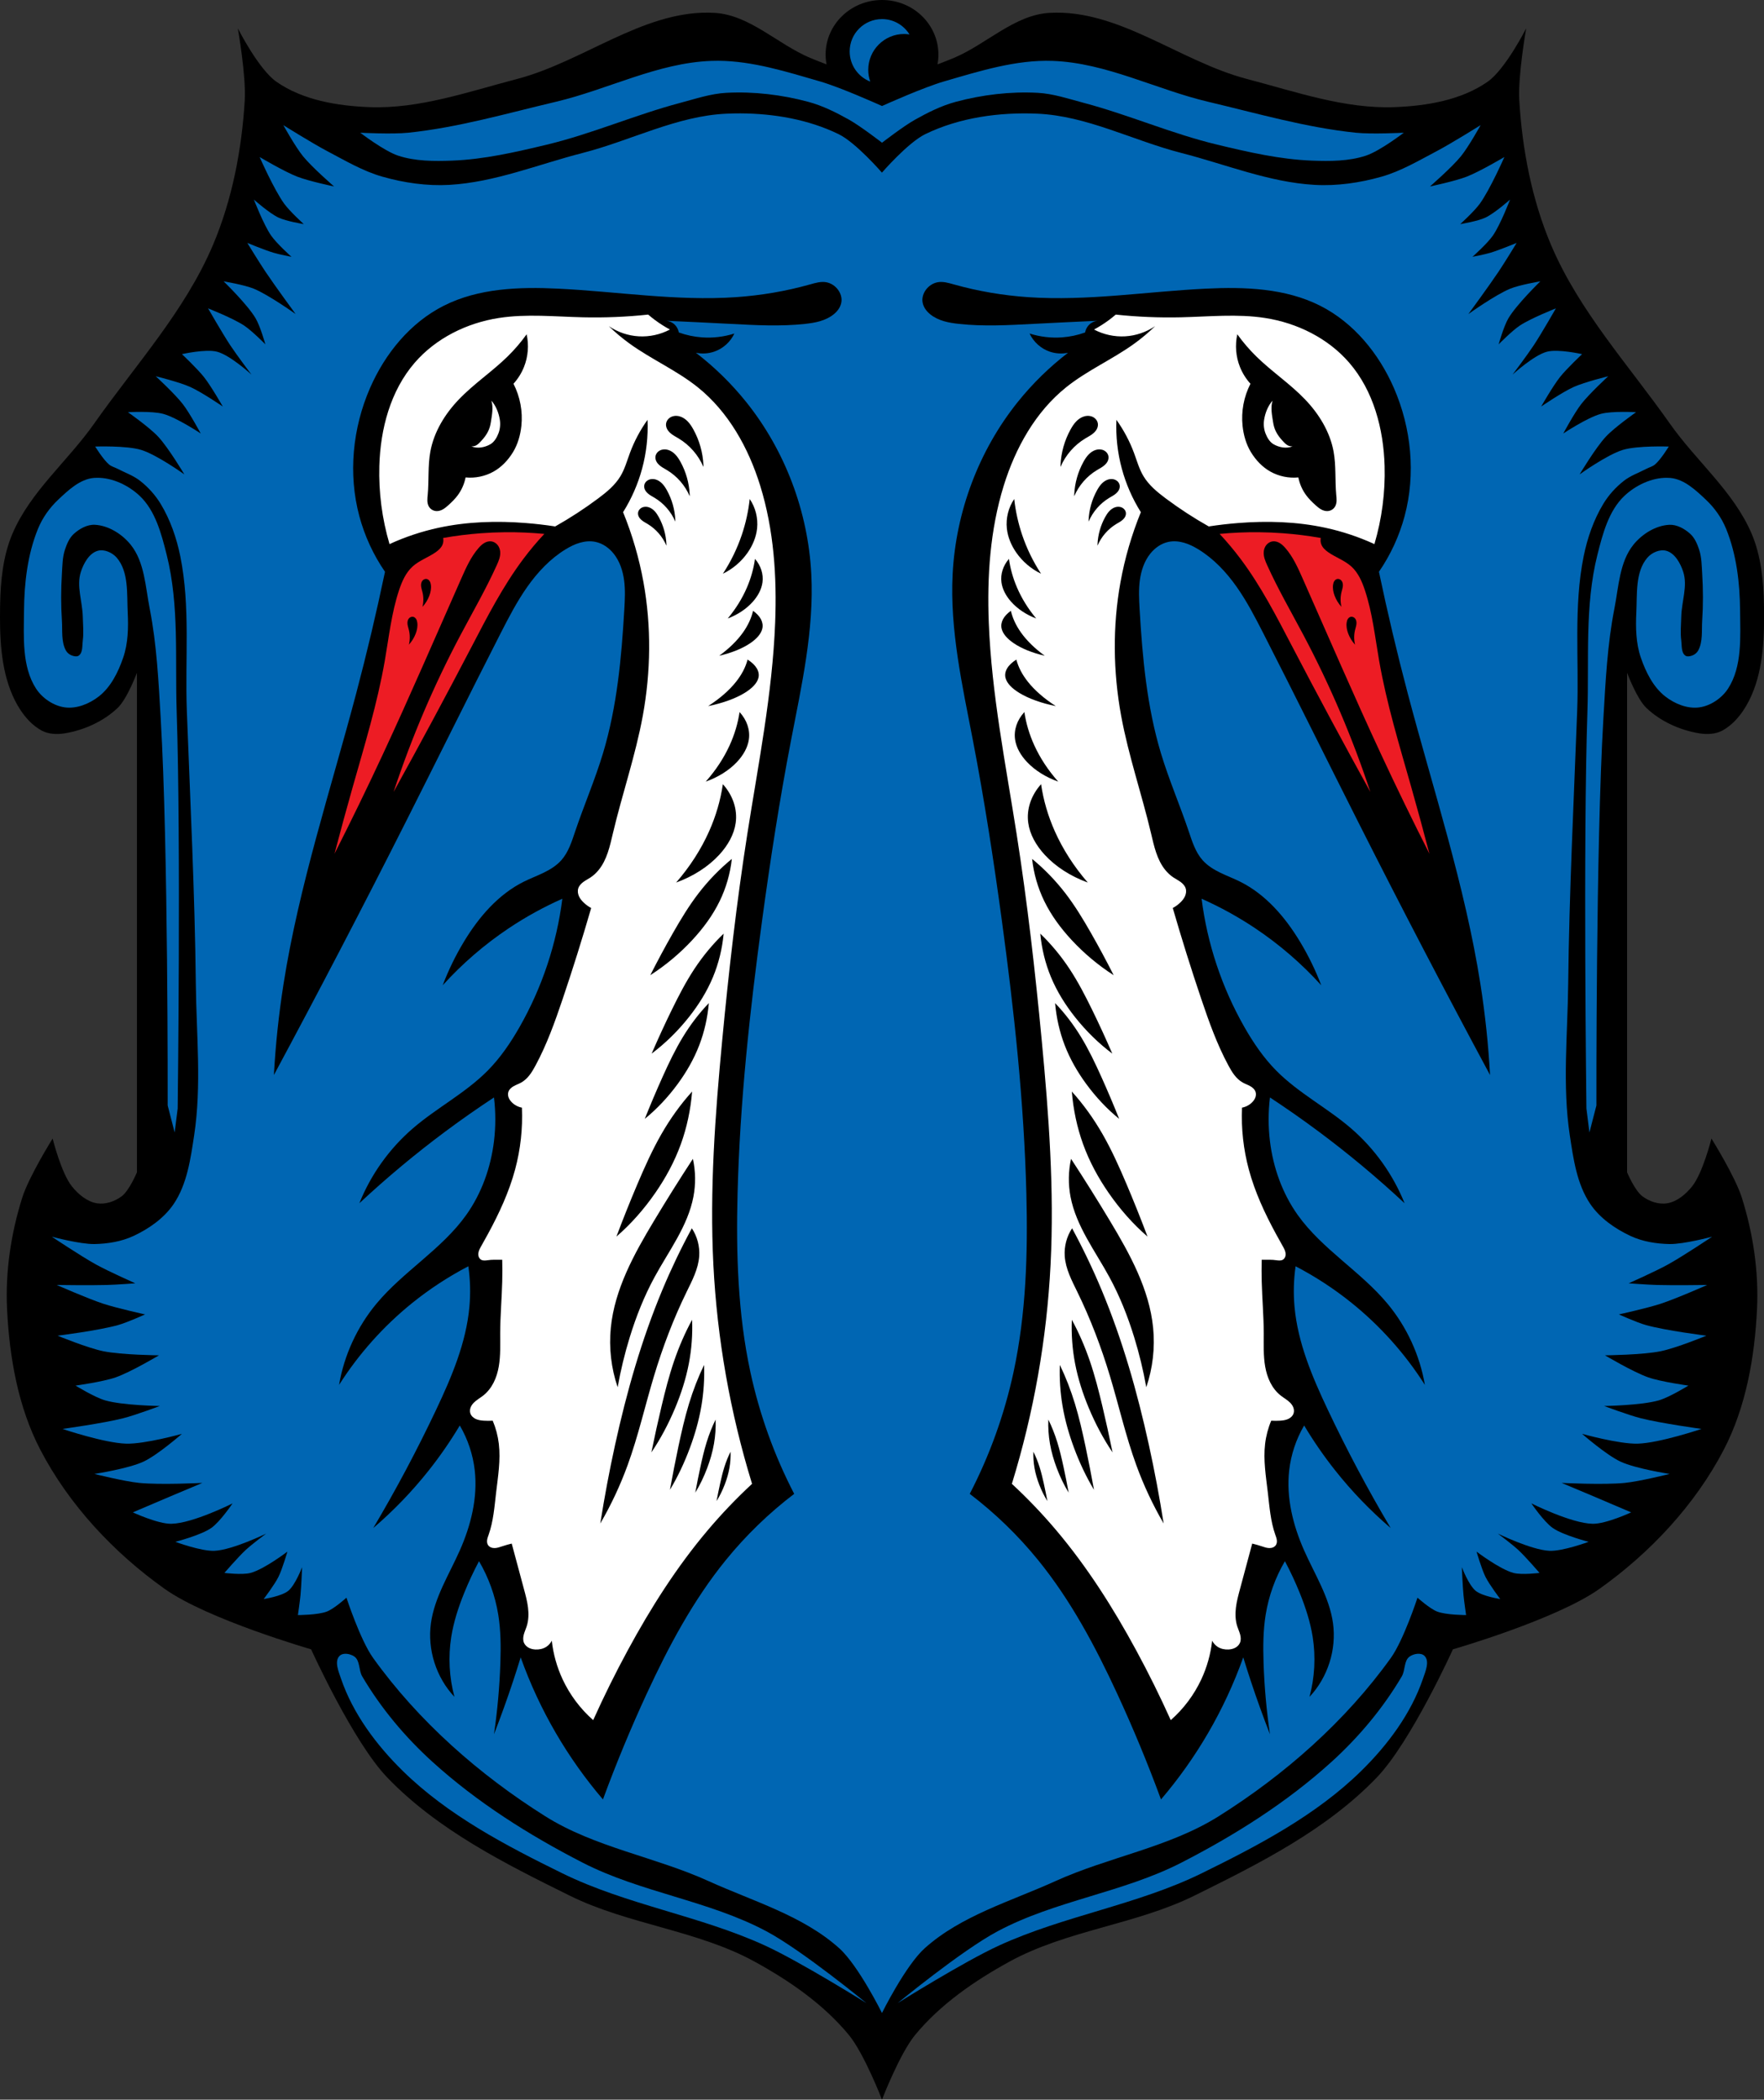
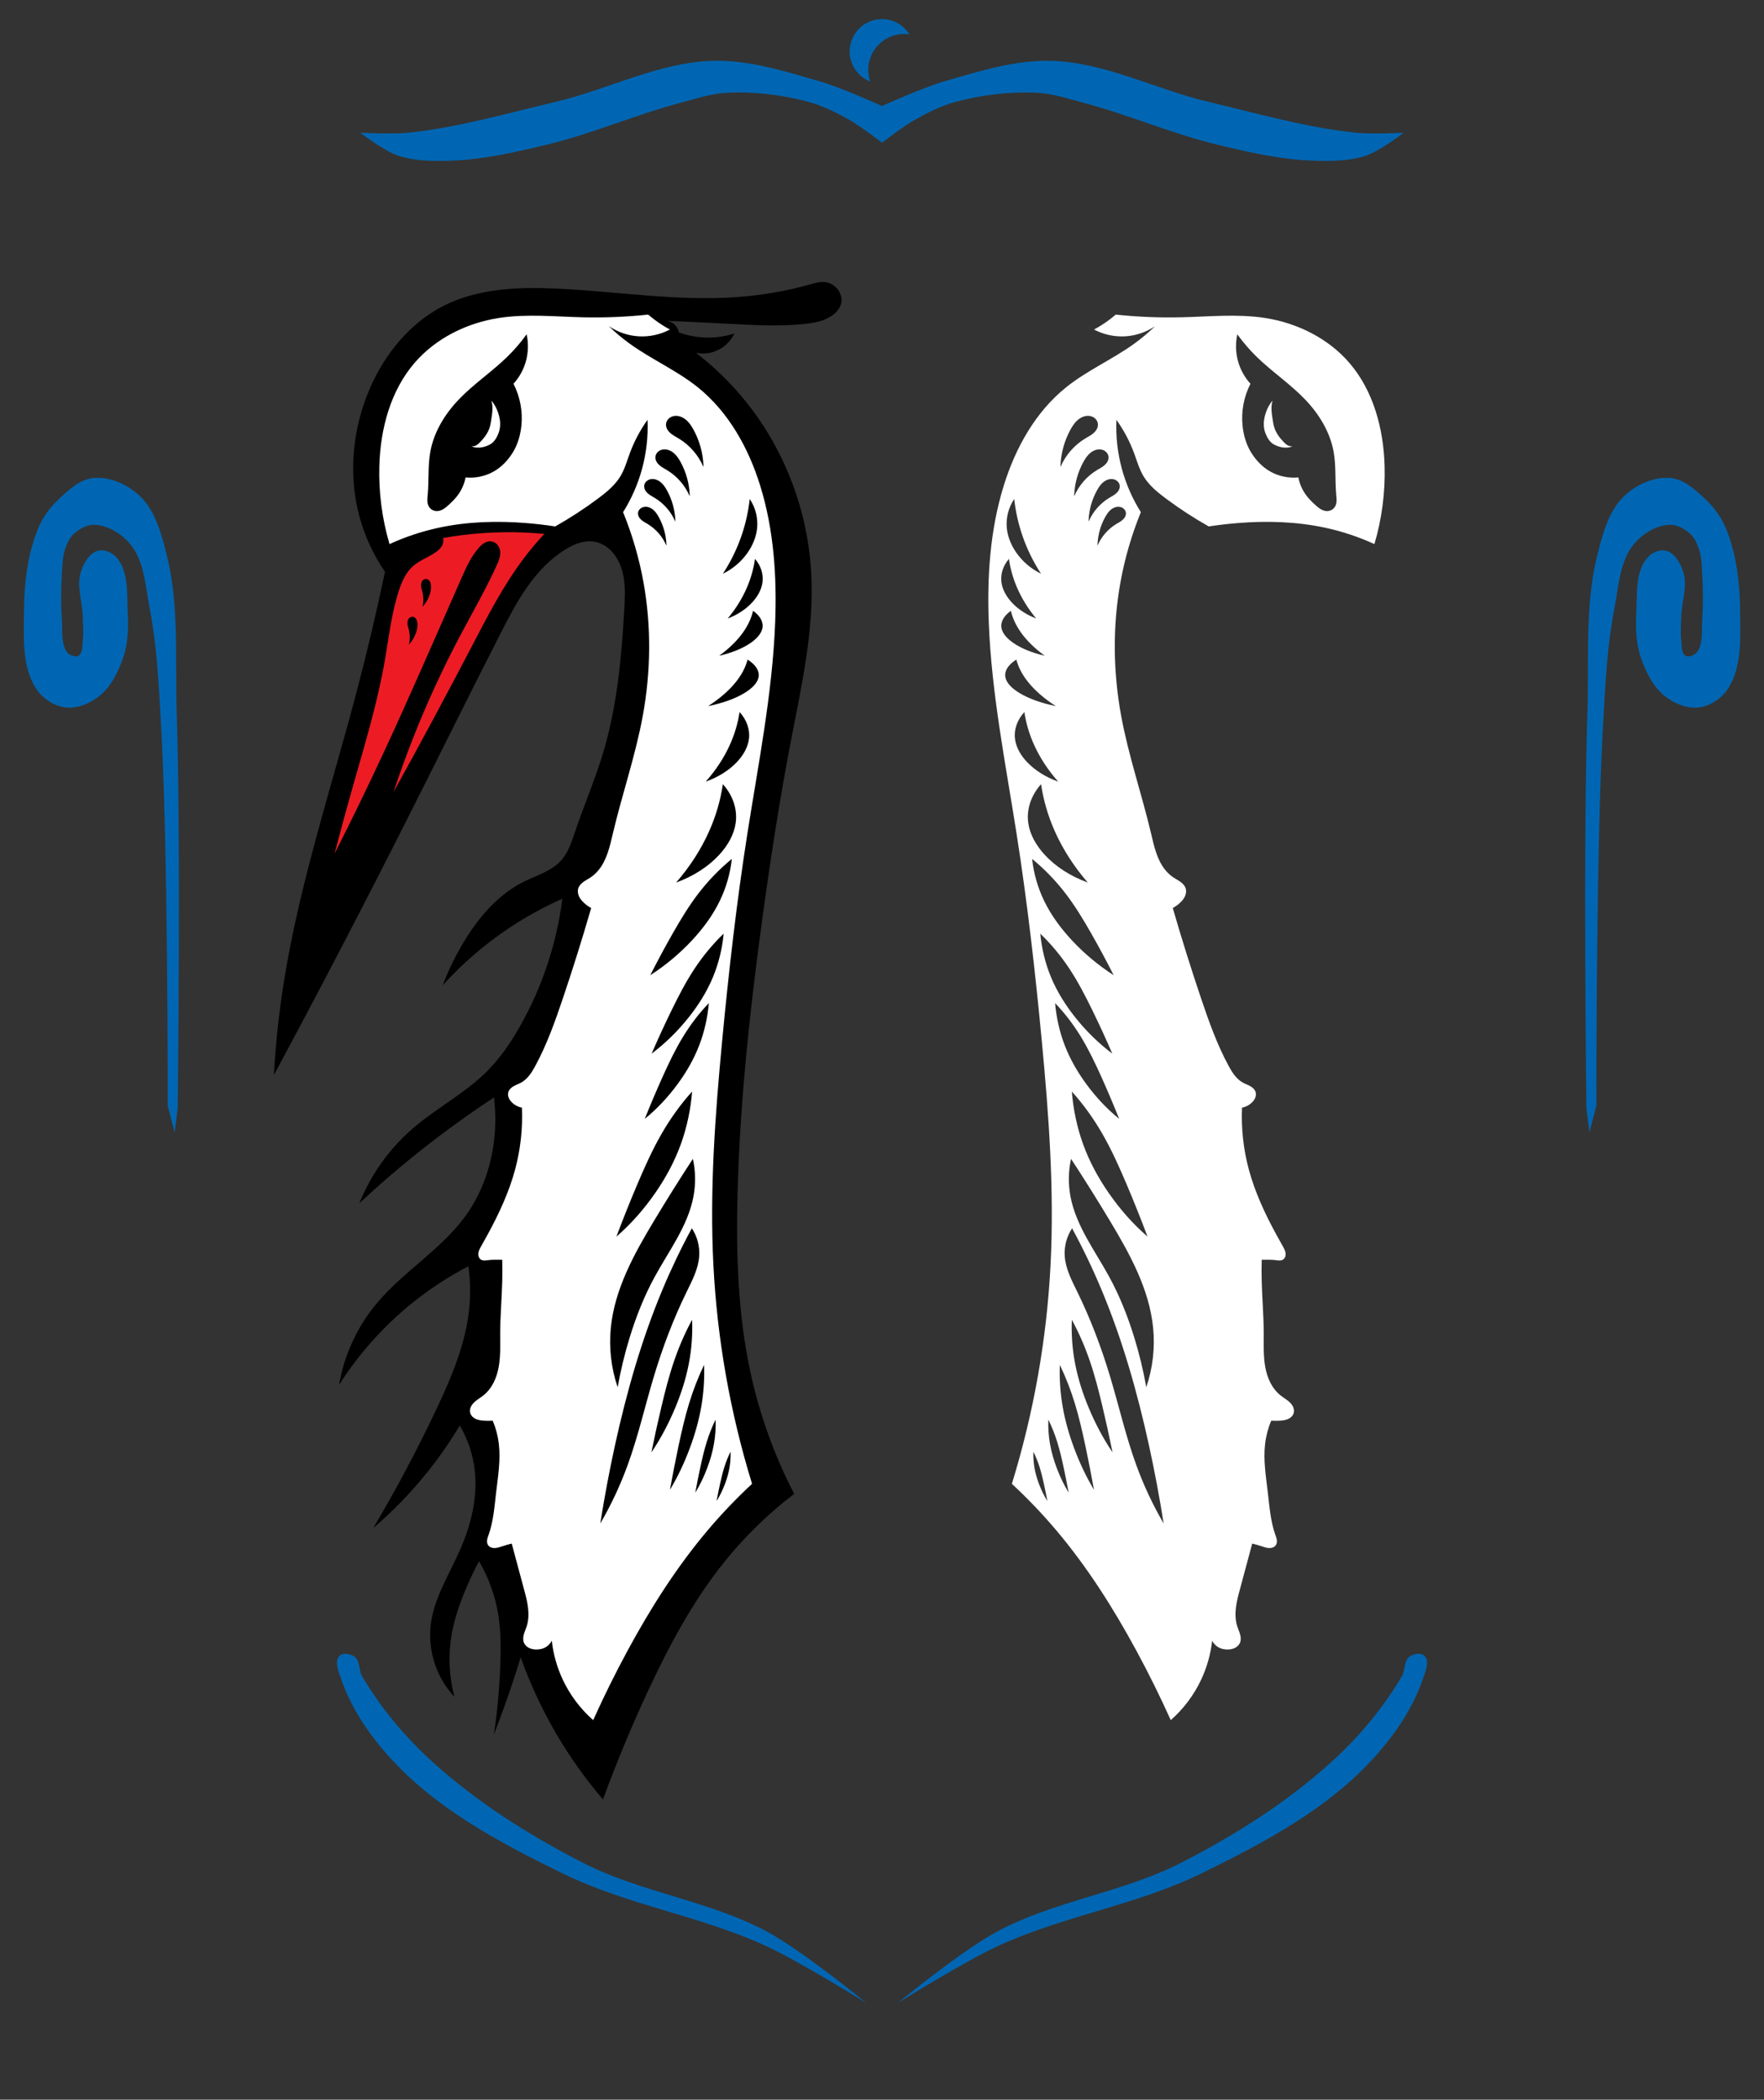
<svg xmlns="http://www.w3.org/2000/svg" xmlns:ns1="http://sodipodi.sourceforge.net/DTD/sodipodi-0.dtd" xmlns:ns2="http://www.inkscape.org/namespaces/inkscape" viewBox="0 0 932.37 1109.72" version="1.1" id="svg1071" ns1:docname="DEU_Reichertshofen_COA.svg" ns2:version="0.92.5 (2060ec1f9f, 2020-04-08)">
  <rect x="0" y="0" width="932.37" height="1109.72" fill="#333333" stroke="none" />
  <defs id="defs1075">
    <ns2:path-effect effect="spiro" id="path-effect3911" is_visible="true" />
    <ns2:path-effect effect="spiro" id="path-effect3907" is_visible="true" />
    <ns2:path-effect effect="spiro" id="path-effect3866" is_visible="true" />
    <ns2:path-effect effect="spiro" id="path-effect3780" is_visible="true" />
    <ns2:path-effect effect="spiro" id="path-effect3720" is_visible="true" />
    <ns2:path-effect effect="spiro" id="path-effect3696" is_visible="true" />
    <ns2:path-effect effect="spiro" id="path-effect3691" is_visible="true" />
    <ns2:path-effect effect="spiro" id="path-effect3686" is_visible="true" />
    <ns2:path-effect effect="spiro" id="path-effect3682" is_visible="true" />
    <ns2:path-effect effect="spiro" id="path-effect3678" is_visible="true" />
    <ns2:path-effect effect="spiro" id="path-effect3670" is_visible="true" />
    <ns2:path-effect effect="spiro" id="path-effect3696-2" is_visible="true" />
    <ns2:path-effect effect="spiro" id="path-effect3720-3" is_visible="true" />
    <ns2:path-effect effect="spiro" id="path-effect3720-3-3" is_visible="true" />
    <ns2:path-effect effect="spiro" id="path-effect3720-3-3-4" is_visible="true" />
    <ns2:path-effect effect="spiro" id="path-effect3780-1" is_visible="true" />
    <ns2:path-effect effect="spiro" id="path-effect3780-1-6" is_visible="true" />
    <ns2:path-effect effect="spiro" id="path-effect3780-1-6-9" is_visible="true" />
    <ns2:path-effect effect="spiro" id="path-effect3780-1-6-4" is_visible="true" />
    <ns2:path-effect effect="spiro" id="path-effect3780-1-6-0" is_visible="true" />
    <ns2:path-effect effect="spiro" id="path-effect3866-1" is_visible="true" />
    <ns2:path-effect effect="spiro" id="path-effect3866-8" is_visible="true" />
    <ns2:path-effect effect="spiro" id="path-effect3866-0" is_visible="true" />
    <ns2:path-effect effect="spiro" id="path-effect3866-3" is_visible="true" />
    <ns2:path-effect effect="spiro" id="path-effect3866-3-2" is_visible="true" />
    <ns2:path-effect effect="spiro" id="path-effect3866-3-2-1" is_visible="true" />
    <ns2:path-effect effect="spiro" id="path-effect3866-3-2-1-4" is_visible="true" />
    <ns2:path-effect effect="spiro" id="path-effect3670-4" is_visible="true" />
  </defs>
  <ns1:namedview pagecolor="#ffffff" bordercolor="#666666" borderopacity="1" objecttolerance="10" gridtolerance="10" guidetolerance="10" ns2:pageopacity="0" ns2:pageshadow="2" ns2:window-width="1920" ns2:window-height="1046" id="namedview1073" showgrid="false" ns2:zoom="0.71459918" ns2:cx="466.20698" ns2:cy="554.86647" ns2:window-x="-11" ns2:window-y="-11" ns2:window-maximized="1" ns2:current-layer="svg1071" ns2:snap-global="false" />
-   <path ns2:connector-curvature="0" id="path1053" d="m 466.19,0 c -16.454,0 -29.813,12.926 -29.813,28.875 0,1.761 0.188,3.482 0.5,5.156 -3.183,-1.224 -6.226,-2.401 -8.688,-3.438 -17.12,-7.208 -31.915,-22.682 -50.41,-23.781 -1.144,-0.068 -2.302,-0.114 -3.438,-0.125 -35.2,-0.336 -66.66,26.08 -101.06,35.06 -25.678,6.707 -51.667,15.923 -78.16,14.875 -16.883,-0.668 -35.02,-3.677 -48.969,-13.375 -9.493,-6.599 -20.438,-28.28 -20.438,-28.28 0,0 4.417,25.26 3.656,37.938 -1.566,26.11 -6.627,52.573 -16.813,76.59 -14.802,34.91 -41.1,63.55 -62.844,94.47 -13.866,19.713 -33.575,35.775 -43.09,58 -5.04,11.769 -6.342,25.1 -6.563,37.938 -0.275,16.02 0.156,32.959 6.563,47.594 3.236,7.393 8.346,14.752 15.344,18.594 3.669,2.01 8.293,2.156 12.406,1.469 10.1,-1.688 20.298,-6.26 27.781,-13.375 5.099,-4.849 10.219,-18.594 10.219,-18.594 v 264.03 c 0,0 -4.058,9.653 -8.03,12.625 -3.666,2.742 -8.632,4.45 -13.12,3.719 -5.202,-0.847 -9.847,-4.759 -13.187,-8.906 -5.677,-7.05 -10.219,-25.313 -10.219,-25.313 0,0 -12.535,20.06 -16.06,31.25 -5.933,18.828 -8.975,39 -8.03,58.75 1.217,25.464 5.818,51.841 17.531,74.37 15.239,29.32 39.03,54.646 65.75,73.62 22.847,16.226 77.44,31.969 77.44,31.969 0,0 22.09,48.835 40.19,67.69 26.631,27.741 62.16,45.527 96.44,62.47 31.11,15.377 67.48,18.243 97.91,34.969 18.344,10.08 36.24,22.417 49.656,38.656 8.134,9.842 17.531,34.22 17.531,34.22 0,0 9.397,-24.376 17.531,-34.22 13.421,-16.239 31.375,-28.574 49.719,-38.656 30.43,-16.725 66.797,-19.592 97.91,-34.969 34.28,-16.942 69.776,-34.727 96.41,-62.47 18.1,-18.853 40.19,-67.69 40.19,-67.69 0,0 54.622,-15.743 77.47,-31.969 26.722,-18.979 50.51,-44.31 65.75,-73.62 11.713,-22.534 16.315,-48.911 17.531,-74.37 0.944,-19.75 -2.098,-39.922 -8.03,-58.75 -3.527,-11.192 -16.06,-31.25 -16.06,-31.25 0,0 -4.573,18.263 -10.25,25.313 -3.34,4.147 -7.954,8.06 -13.156,8.906 -4.493,0.731 -9.459,-0.976 -13.12,-3.719 -3.974,-2.972 -8.06,-12.625 -8.06,-12.625 v -264.03 c 0,0 5.119,13.745 10.219,18.594 7.483,7.115 17.676,11.687 27.781,13.375 4.114,0.687 8.737,0.546 12.406,-1.469 6.998,-3.842 12.139,-11.201 15.375,-18.594 6.406,-14.635 6.838,-31.574 6.563,-47.594 -0.22,-12.836 -1.522,-26.17 -6.563,-37.938 -9.519,-22.22 -29.26,-38.29 -43.12,-58 -21.746,-30.915 -48.04,-59.56 -62.844,-94.47 -10.185,-24.02 -15.246,-50.48 -16.813,-76.59 -0.761,-12.68 3.656,-37.938 3.656,-37.938 0,0 -10.944,21.683 -20.438,28.28 -13.953,9.698 -32.05,12.707 -48.938,13.375 -26.489,1.048 -52.51,-8.168 -78.19,-14.875 -35.508,-9.274 -67.873,-37.11 -104.47,-34.938 -18.491,1.1 -33.29,16.573 -50.41,23.781 -2.457,1.035 -5.509,2.216 -8.688,3.438 0.311,-1.674 0.469,-3.396 0.469,-5.156 0,-15.949 -13.327,-28.875 -29.781,-28.875" />
  <path style="fill:#0066b3;fill-opacity:1" d="m 466.19,10.094 c -9.449,0 -17.09,7.645 -17.09,17.09 0,7.252 4.505,13.447 10.875,15.938 -0.674,-1.945 -1.063,-4.01 -1.063,-6.188 0,-10.469 8.5,-18.969 18.969,-18.969 0.971,0 1.912,0.109 2.844,0.25 -3.01,-4.875 -8.378,-8.125 -14.531,-8.125 m -86.53,22.03 c -1.211,-0.008 -2.443,0.02 -3.656,0.063 -28.335,0.997 -54.656,15.11 -82.25,21.625 -25.869,6.105 -51.593,13.605 -78.03,16.344 -8.392,0.869 -25.313,0 -25.313,0 0,0 12.616,9.682 20.03,12.12 9.05,2.983 18.943,2.98 28.469,2.625 16.922,-0.631 33.626,-4.49 50.09,-8.438 24,-5.755 46.795,-15.806 70.66,-22.12 7.999,-2.118 16.02,-4.848 24.281,-5.281 14.48,-0.759 29.21,1 43.22,4.75 7.603,2.035 14.76,5.618 21.625,9.469 6.167,3.459 17.406,12.156 17.406,12.156 0,0 11.24,-8.697 17.406,-12.156 6.865,-3.851 14.02,-7.434 21.625,-9.469 14.01,-3.749 28.738,-5.509 43.22,-4.75 8.263,0.433 16.282,3.163 24.281,5.281 23.861,6.319 46.652,16.37 70.66,22.12 16.467,3.948 33.17,7.807 50.09,8.438 9.526,0.355 19.415,0.358 28.469,-2.625 7.416,-2.443 20.03,-12.12 20.03,-12.12 0,0 -16.92,0.869 -25.313,0 C 690.226,67.413 664.504,59.913 638.634,53.808 611.04,47.296 584.688,33.18 556.354,32.183 536.941,31.5 517.76,37.584 499.104,42.996 488.192,46.161 468.742,54.882 466.198,56.026 463.67,54.887 444.209,46.161 433.292,42.996 415.802,37.923 397.839,32.247 379.667,32.121 m -328.44,220.41 c -0.545,0.009 -1.084,0.015 -1.625,0.063 -7.388,0.65 -13.582,6.528 -18.969,11.625 -4.498,4.256 -8.229,9.546 -10.563,15.281 -5.511,13.544 -7.255,28.628 -7.375,43.25 -0.114,13.871 -1.193,29.459 6.313,41.12 3.297,5.125 9.273,9.189 15.313,10 6.226,0.836 12.949,-1.923 17.906,-5.781 6.389,-4.973 10.281,-12.904 12.906,-20.563 2.578,-7.52 2.763,-15.81 2.375,-23.75 -0.482,-9.847 0.627,-21.508 -5.781,-29 -2.313,-2.705 -6.569,-4.632 -10,-3.688 -4.579,1.261 -7.483,6.583 -8.969,11.09 -2.476,7.521 0.824,15.803 1,23.719 0.094,4.218 0.548,8.473 0,12.656 -0.355,2.706 0.102,6.244 -2.063,7.906 -0.976,0.75 -2.531,0.419 -3.688,0 -1.291,-0.467 -2.493,-1.423 -3.156,-2.625 -2.571,-4.658 -1.773,-10.535 -2.125,-15.844 -0.547,-8.243 -0.514,-16.536 0,-24.781 0.264,-4.243 0.263,-8.618 1.594,-12.656 1.01,-3.065 2.349,-6.282 4.75,-8.438 2.988,-2.683 7.05,-4.955 11.06,-4.75 7.229,0.37 14.439,4.916 18.969,10.563 7.344,9.153 7.768,22.24 10.03,33.75 3.749,19.07 4.67,38.602 5.813,58 4.01,68.09 3.688,204.59 3.688,204.59 l 3.688,14.25 1.594,-12.656 c 0,0 1.781,-139.95 -0.531,-209.87 -0.914,-27.638 1.463,-55.964 -5.281,-82.78 -2.782,-11.06 -5.962,-23.29 -14.25,-31.12 -5.915,-5.592 -14.454,-9.697 -22.625,-9.563 m 829.97,0 c -8.171,-0.134 -16.71,3.971 -22.625,9.563 -8.288,7.835 -11.468,20.06 -14.25,31.12 -6.745,26.818 -4.367,55.14 -5.281,82.78 -2.312,69.921 -0.531,209.88 -0.531,209.88 l 1.594,12.656 3.688,-14.25 c 0,0 -0.325,-136.5 3.688,-204.59 1.143,-19.398 2.064,-38.933 5.813,-58 2.264,-11.515 2.688,-24.597 10.03,-33.75 4.53,-5.646 11.739,-10.193 18.969,-10.563 4.01,-0.205 8.07,2.067 11.06,4.75 2.401,2.156 3.74,5.373 4.75,8.438 1.331,4.04 1.33,8.413 1.594,12.656 0.513,8.246 0.547,16.538 0,24.781 -0.352,5.308 0.446,11.186 -2.125,15.844 -0.663,1.202 -1.865,2.158 -3.156,2.625 -1.157,0.419 -2.712,0.75 -3.688,0 -2.164,-1.662 -1.739,-5.201 -2.094,-7.906 -0.548,-4.183 -0.094,-8.439 0,-12.656 0.176,-7.916 3.507,-16.198 1.031,-23.719 -1.485,-4.511 -4.39,-9.833 -8.969,-11.09 -3.432,-0.945 -7.687,0.983 -10,3.688 -6.409,7.492 -5.331,19.15 -5.813,29 -0.388,7.94 -0.203,16.23 2.375,23.75 2.625,7.658 6.549,15.59 12.938,20.563 4.957,3.858 11.681,6.618 17.906,5.781 6.04,-0.811 12.02,-4.875 15.313,-10 7.506,-11.666 6.427,-27.25 6.313,-41.12 -0.12,-14.622 -1.864,-29.706 -7.375,-43.25 -2.334,-5.736 -6.06,-11.03 -10.563,-15.281 -5.387,-5.097 -11.581,-10.975 -18.969,-11.625 -0.541,-0.048 -1.08,-0.054 -1.625,-0.063 m -699.03,621.53 c -1.069,0.071 -2.029,0.42 -2.719,1.125 -2.801,2.862 -0.51,8.178 0.781,11.969 6.315,18.54 18.704,35.13 32.688,48.844 23.828,23.369 54.32,39.35 84.28,54.06 34.02,16.702 72.63,22.376 107.09,38.16 18.683,8.556 53.625,30.438 53.625,30.438 0,0 -33.691,-27.732 -52.813,-37.938 -30.478,-16.267 -66.36,-20.472 -97.09,-36.25 -28.367,-14.563 -55.823,-31.884 -79.44,-53.31 -14.427,-13.09 -27.24,-28.37 -37.12,-45.16 -1.905,-3.234 -1.07,-8.289 -4.125,-10.469 -1.339,-0.955 -3.375,-1.586 -5.156,-1.469 m 566.94,0 c -1.474,0.133 -2.992,0.705 -4.063,1.469 -3.055,2.18 -2.22,7.235 -4.125,10.469 -9.887,16.787 -22.698,32.06 -37.12,45.16 -23.614,21.428 -51.07,38.749 -79.44,53.31 -30.734,15.778 -66.62,19.983 -97.09,36.25 -19.12,10.206 -52.781,37.938 -52.781,37.938 0,0 34.911,-21.882 53.594,-30.438 34.46,-15.78 73.07,-21.454 107.09,-38.16 29.959,-14.708 60.45,-30.694 84.28,-54.06 13.983,-13.714 26.372,-30.3 32.688,-48.844 1.291,-3.791 3.613,-9.106 0.813,-11.969 -0.92,-0.94 -2.37,-1.258 -3.844,-1.125" id="path1055" ns2:connector-curvature="0" />
-   <path style="fill:#0066b3;fill-opacity:1" d="m 391.38,59.928 c -1.186,-0.005 -2.349,0.009 -3.531,0.031 -1.261,0.024 -2.528,0.071 -3.781,0.125 -26.26,1.127 -50.626,14.232 -76.09,20.75 -23.397,5.988 -46.36,15.505 -70.47,16.875 -11.885,0.675 -23.989,-1.084 -35.438,-4.344 -10.232,-2.913 -19.553,-8.455 -28.969,-13.406 -8.01,-4.21 -23.344,-13.813 -23.344,-13.813 0,0 6.297,11.374 10.375,16.406 4.812,5.938 16.438,16 16.438,16 0,0 -13.214,-2.756 -19.469,-5.188 -6.969,-2.709 -19.875,-10.375 -19.875,-10.375 0,0 7.54,17.13 12.969,24.656 2.921,4.051 10.375,10.813 10.375,10.813 0,0 -9.237,-1.493 -13.406,-3.469 -4.844,-2.296 -12.969,-9.5 -12.969,-9.5 0,0 5.095,13.224 9.09,19 2.959,4.273 10.781,11.25 10.781,11.25 0,0 -6.386,-1.223 -9.5,-2.156 -4.718,-1.414 -13.844,-5.188 -13.844,-5.188 0,0 6.218,10.174 9.531,15.12 5.115,7.643 16,22.469 16,22.469 0,0 -14.12,-10.09 -22.06,-13.375 -5.07,-2.098 -16,-3.906 -16,-3.906 0,0 12.489,12.09 16.875,19.469 2.517,4.233 5.188,13.813 5.188,13.813 0,0 -7.079,-7.176 -11.25,-9.938 -5.858,-3.878 -19.03,-9.06 -19.03,-9.06 0,0 7.525,13.12 11.688,19.438 3.523,5.342 11.25,15.563 11.25,15.563 0,0 -11.125,-10.23 -18.16,-12.09 -6,-1.592 -18.594,1.281 -18.594,1.281 0,0 8.185,7.724 11.656,12.12 3.813,4.833 9.938,15.563 9.938,15.563 0,0 -11.144,-7.632 -17.281,-10.375 -5.784,-2.585 -18.16,-5.625 -18.16,-5.625 0,0 10.1,9.292 14.281,14.688 3.725,4.805 9.5,15.563 9.5,15.563 0,0 -12.657,-8.426 -19.875,-10.375 -5.989,-1.617 -18.594,-0.875 -18.594,-0.875 0,0 11.328,7.94 16,12.969 5.496,5.916 13.813,19.906 13.813,19.906 0,0 -14.505,-10.432 -22.906,-12.969 -7.745,-2.338 -24.22,-1.75 -24.22,-1.75 0,0 4.281,6.986 7.375,9.531 1.244,1.023 2.882,1.416 4.313,2.156 4.065,2.105 8.497,3.638 12.09,6.469 4.25,3.346 8.01,7.496 10.813,12.12 5.096,8.429 8.413,18 10.375,27.656 5.43,26.713 2.444,54.48 3.469,81.72 1.811,48.12 4.218,96.22 4.75,144.37 0.295,26.659 3.11,53.608 -0.875,79.969 -1.888,12.487 -3.745,25.846 -10.813,36.31 -5.05,7.479 -12.987,13.04 -21.16,16.875 -6.396,3 -13.686,4.192 -20.75,4.313 -7.604,0.129 -22.5,-3.875 -22.5,-3.875 0,0 15.293,10.244 23.344,14.688 6.715,3.707 20.75,9.938 20.75,9.938 0,0 -9.782,0.731 -14.688,0.875 -8.93,0.262 -26.813,0 -26.813,0 0,0 16.239,7.18 24.656,9.938 7.207,2.361 22.03,5.625 22.03,5.625 0,0 -9.331,4.239 -14.25,5.625 -10.421,2.936 -32,5.625 -32,5.625 0,0 15.868,6.524 24.22,8.219 9.629,1.954 29.375,2.156 29.375,2.156 0,0 -14.815,8.828 -22.906,11.656 -6.803,2.378 -21.19,4.344 -21.19,4.344 0,0 9.995,6.157 15.563,7.781 9.319,2.719 28.969,3 28.969,3 0,0 -12.811,4.823 -19.438,6.5 -10.496,2.656 -32,5.625 -32,5.625 0,0 22.19,7.481 33.719,7.781 9.947,0.259 29.406,-5.188 29.406,-5.188 0,0 -12.734,11.16 -20.313,14.688 -8.08,3.761 -25.938,6.5 -25.938,6.5 0,0 15.707,3.954 23.75,4.75 11.04,1.093 33.31,0 33.31,0 0,0 -10.966,4.59 -16.438,6.906 -6.778,2.869 -20.313,8.656 -20.313,8.656 0,0 13.246,6.145 20.313,6.03 11.391,-0.184 32.406,-10.781 32.406,-10.781 0,0 -6.539,9.679 -11.219,12.969 -5.561,3.909 -19.03,7.344 -19.03,7.344 0,0 13.662,5.092 20.75,4.75 9.558,-0.461 27.25,-9.09 27.25,-9.09 0,0 -7.432,5.516 -10.813,8.656 -4.03,3.747 -11.25,12.12 -11.25,12.12 0,0 9.39,1.194 13.844,0 7.234,-1.939 19.438,-11.25 19.438,-11.25 0,0 -2.627,9.168 -4.75,13.406 -2.095,4.181 -7.781,11.656 -7.781,11.656 0,0 9.429,-1.443 12.969,-4.313 3.763,-3.05 7.344,-12.531 7.344,-12.531 0,0 -0.383,9.801 -0.844,14.688 -0.335,3.553 -1.375,10.625 -1.375,10.625 0,0 10.492,-0.002 15.281,-1.844 3.958,-1.522 10.375,-7.344 10.375,-7.344 0,0 7.312,22.394 14.06,31.813 24.03,33.527 56.16,61.812 91.09,83.75 26.18,16.443 58.07,21.439 86.22,34.22 23.57,10.699 49.784,18.2 69.06,35.469 10.188,9.127 22.625,34.25 22.625,34.25 0,0 12.438,-25.12 22.625,-34.25 19.279,-17.273 45.524,-24.769 69.09,-35.469 28.15,-12.78 60,-17.776 86.19,-34.22 34.932,-21.938 67.06,-50.22 91.09,-83.75 6.75,-9.418 14.06,-31.813 14.06,-31.813 0,0 6.448,5.822 10.406,7.344 4.79,1.841 15.281,1.844 15.281,1.844 0,0 -1.04,-7.07 -1.375,-10.625 -0.461,-4.886 -0.875,-14.688 -0.875,-14.688 0,0 3.581,9.481 7.344,12.531 3.54,2.869 12.969,4.313 12.969,4.313 0,0 -5.687,-7.476 -7.781,-11.656 -2.123,-4.238 -4.75,-13.406 -4.75,-13.406 0,0 12.235,9.311 19.469,11.25 4.454,1.194 13.813,0 13.813,0 0,0 -7.185,-8.378 -11.219,-12.12 -3.38,-3.14 -10.813,-8.656 -10.813,-8.656 0,0 17.66,8.632 27.22,9.09 7.088,0.342 20.75,-4.75 20.75,-4.75 0,0 -13.439,-3.435 -19,-7.344 -4.68,-3.29 -11.25,-12.969 -11.25,-12.969 0,0 21.05,10.598 32.438,10.781 7.07,0.114 20.313,-6.03 20.313,-6.03 0,0 -13.534,-5.787 -20.313,-8.656 -5.471,-2.316 -16.438,-6.906 -16.438,-6.906 0,0 22.24,1.093 33.28,0 8.04,-0.796 23.781,-4.75 23.781,-4.75 0,0 -17.858,-2.739 -25.938,-6.5 -7.578,-3.527 -20.313,-14.688 -20.313,-14.688 0,0 19.428,5.447 29.375,5.188 11.531,-0.301 33.719,-7.781 33.719,-7.781 0,0 -21.473,-2.969 -31.969,-5.625 -6.626,-1.677 -19.469,-6.5 -19.469,-6.5 0,0 19.65,-0.281 28.969,-3 5.568,-1.624 15.563,-7.781 15.563,-7.781 0,0 -14.385,-1.966 -21.19,-4.344 -8.091,-2.828 -22.906,-11.656 -22.906,-11.656 0,0 19.777,-0.202 29.406,-2.156 8.351,-1.695 24.19,-8.219 24.19,-8.219 0,0 -21.548,-2.689 -31.969,-5.625 -4.919,-1.386 -14.281,-5.625 -14.281,-5.625 0,0 14.855,-3.264 22.06,-5.625 8.417,-2.757 24.625,-9.938 24.625,-9.938 0,0 -17.851,0.262 -26.781,0 -4.906,-0.144 -14.719,-0.875 -14.719,-0.875 0,0 14.04,-6.231 20.75,-9.938 8.05,-4.444 23.344,-14.688 23.344,-14.688 0,0 -14.865,4 -22.469,3.875 -7.06,-0.12 -14.354,-1.311 -20.75,-4.313 -8.169,-3.834 -16.14,-9.396 -21.19,-16.875 -7.07,-10.467 -8.925,-23.825 -10.813,-36.31 -3.985,-26.361 -1.139,-53.31 -0.844,-79.969 0.532,-48.15 2.939,-96.25 4.75,-144.37 1.025,-27.24 -1.992,-55.01 3.438,-81.72 1.962,-9.652 5.279,-19.228 10.375,-27.656 2.799,-4.629 6.562,-8.779 10.813,-12.12 3.597,-2.831 8.06,-4.364 12.12,-6.469 1.431,-0.741 3.068,-1.133 4.313,-2.156 3.094,-2.545 7.344,-9.531 7.344,-9.531 0,0 -16.474,-0.588 -24.22,1.75 -8.402,2.536 -22.906,12.969 -22.906,12.969 0,0 8.348,-13.991 13.844,-19.906 4.672,-5.03 16,-12.969 16,-12.969 0,0 -12.605,-0.742 -18.594,0.875 -7.218,1.949 -19.875,10.375 -19.875,10.375 0,0 5.775,-10.758 9.5,-15.563 4.184,-5.396 14.25,-14.688 14.25,-14.688 0,0 -12.372,3.04 -18.16,5.625 -6.137,2.743 -17.281,10.375 -17.281,10.375 0,0 6.125,-10.729 9.938,-15.563 3.471,-4.401 11.688,-12.12 11.688,-12.12 0,0 -12.59,-2.873 -18.594,-1.281 -7.03,1.864 -18.16,12.09 -18.16,12.09 0,0 7.727,-10.22 11.25,-15.563 4.163,-6.313 11.656,-19.438 11.656,-19.438 0,0 -13.173,5.184 -19.03,9.06 -4.171,2.761 -11.219,9.938 -11.219,9.938 0,0 2.671,-9.579 5.188,-13.813 4.385,-7.376 16.844,-19.469 16.844,-19.469 0,0 -10.93,1.808 -16,3.906 -7.947,3.289 -22.03,13.375 -22.03,13.375 0,0 10.885,-14.826 16,-22.469 3.313,-4.951 9.5,-15.12 9.5,-15.12 0,0 -9.126,3.774 -13.844,5.188 -3.114,0.933 -9.5,2.156 -9.5,2.156 0,0 7.854,-6.977 10.813,-11.25 3.999,-5.776 9.06,-19 9.06,-19 0,0 -8.125,7.204 -12.969,9.5 -4.169,1.976 -13.375,3.469 -13.375,3.469 0,0 7.454,-6.762 10.375,-10.813 5.429,-7.529 12.969,-24.656 12.969,-24.656 0,0 -12.938,7.666 -19.906,10.375 -6.255,2.432 -19.438,5.188 -19.438,5.188 0,0 11.594,-10.06 16.406,-16 4.078,-5.03 10.375,-16.406 10.375,-16.406 0,0 -15.338,9.602 -23.344,13.813 -9.415,4.952 -18.737,10.493 -28.969,13.406 -11.449,3.259 -23.553,5.02 -35.438,4.344 -24.11,-1.37 -47.07,-10.887 -70.47,-16.875 -25.467,-6.518 -49.83,-19.623 -76.09,-20.75 -20.05,-0.86 -41.18,2.026 -59.22,10.813 -9.179,4.47 -22.906,20.344 -22.906,20.344 0,0 -13.727,-15.873 -22.906,-20.344 -15.857,-7.723 -34.11,-10.899 -51.906,-10.969" id="path1057" ns2:connector-curvature="0" ns1:nodetypes="ccccccccccccccccccccccccccccccccccccccccccccccccccccccccccccccccccccccccccccccccccccccccccccccccccccccccccccccccccccccccccccccccccccccccccccccccccccccccccccccccccscccccccccccccccccccccccccccccccccccccccccccc" />
  <g id="g3991" />
  <g id="g4030" transform="translate(983.901)">
    <path style="fill:#000000;stroke:none;stroke-width:1px;stroke-linecap:butt;stroke-linejoin:miter;stroke-opacity:1" d="m -564.131,789.538 c -13.379,10.182 -25.539,21.962 -36.141,35.011 -17.287,21.278 -30.28,45.704 -41.787,70.587 -8.468,18.312 -16.194,36.967 -23.153,55.905 -9.307,-10.896 -17.634,-22.629 -24.847,-35.011 -7.429,-12.752 -13.676,-26.193 -18.635,-40.093 -1.271,4.156 -2.588,8.297 -3.953,12.423 -3.141,9.498 -6.531,18.914 -10.165,28.235 1.841,-12.534 2.973,-25.173 3.388,-37.835 0.278,-8.488 0.232,-17.029 -1.129,-25.411 -1.612,-9.93 -5.077,-19.556 -10.165,-28.235 -2.888,5.436 -5.495,11.021 -7.807,16.726 -3.057,7.541 -5.608,15.33 -6.875,23.368 -1.656,10.504 -1.074,21.356 1.694,31.623 -9.671,-10.257 -14.372,-25.002 -12.423,-38.964 1.912,-13.697 9.642,-25.756 15.247,-38.399 5.889,-13.286 9.542,-27.912 7.906,-42.352 -0.945,-8.341 -3.657,-16.477 -7.906,-23.717 -4.932,8.253 -10.406,16.181 -16.376,23.717 -8.776,11.078 -18.625,21.306 -29.364,30.494 12.077,-20.358 23.199,-41.282 33.317,-62.681 8.161,-17.258 15.767,-35.199 17.506,-54.211 0.653,-7.142 0.463,-14.361 -0.565,-21.458 -10.495,5.461 -20.445,11.968 -29.656,19.393 -15.131,12.198 -28.251,26.884 -38.673,43.289 2.682,-15.705 9.574,-30.67 19.764,-42.917 14.247,-17.121 34.509,-28.73 47.434,-46.87 8.138,-11.421 12.987,-25.043 14.682,-38.964 0.935,-7.68 0.935,-15.473 0,-23.153 -8.68,5.702 -17.195,11.657 -25.528,17.855 -15.898,11.824 -31.137,24.534 -45.624,38.05 6.092,-15.169 15.861,-28.846 28.235,-39.529 12.611,-10.887 27.801,-18.661 39.529,-30.494 6.751,-6.812 12.193,-14.819 16.941,-23.153 11.862,-20.821 19.585,-43.989 22.588,-67.763 -9.896,4.389 -19.413,9.633 -28.41,15.655 -12.782,8.556 -24.511,18.685 -34.836,30.086 3.057,-8.037 6.842,-15.796 11.294,-23.153 7.823,-12.927 18.091,-24.899 31.623,-31.623 3.424,-1.701 7.015,-3.047 10.453,-4.722 3.437,-1.675 6.765,-3.72 9.312,-6.572 3.784,-4.239 5.526,-9.862 7.341,-15.247 4.66,-13.824 10.465,-27.257 14.682,-41.223 7.443,-24.651 9.812,-50.526 11.294,-76.234 0.294,-5.096 0.553,-10.228 -0.12,-15.287 -0.673,-5.059 -2.336,-10.093 -5.527,-14.077 -2.431,-3.035 -5.793,-5.418 -9.6,-6.212 -2.725,-0.568 -5.58,-0.309 -8.255,0.461 -2.674,0.771 -5.182,2.04 -7.557,3.491 -8.124,4.964 -14.775,12.067 -20.256,19.852 -5.48,7.785 -9.86,16.28 -14.191,24.758 -16.962,33.211 -33.45,66.662 -50.258,99.951 -22.578,44.719 -45.733,89.146 -69.458,133.268 0.888,-16.071 2.585,-32.098 5.082,-47.999 8.191,-52.166 24.9,-102.546 38.399,-153.597 5.638,-21.322 10.723,-42.79 15.247,-64.375 -6.139,-8.925 -10.744,-18.902 -13.553,-29.364 -5.991,-22.31 -3.586,-46.588 5.647,-67.763 7.937,-18.202 21.24,-34.529 38.964,-43.482 18.388,-9.287 39.846,-10.036 60.422,-9.035 31.274,1.522 62.501,6.638 93.739,4.518 13.362,-0.907 26.639,-3.142 39.529,-6.776 2.767,-0.78 5.64,-1.633 8.47,-1.129 2.475,0.44 4.715,1.933 6.212,3.953 1.261,1.703 2.021,3.824 1.869,5.938 -0.101,1.397 -0.592,2.752 -1.329,3.943 -0.736,1.191 -1.712,2.224 -2.799,3.107 -2.109,1.714 -4.628,2.871 -7.235,3.637 -2.607,0.766 -5.31,1.153 -8.011,1.445 -12.927,1.399 -25.979,0.675 -38.964,0 -11.668,-0.606 -23.339,-1.171 -35.011,-1.694 1.388,-0.003 2.776,0.393 3.953,1.129 1.779,1.113 3.045,3.012 3.388,5.082 3.907,1.41 8.007,2.285 12.15,2.59 5.797,0.428 11.675,-0.264 17.214,-2.026 -2.083,4.471 -6.055,8.025 -10.729,9.6 -3.074,1.036 -6.426,1.233 -9.6,0.565 9.841,7.558 18.773,16.299 26.541,25.976 20.621,25.688 32.748,58.019 34.446,90.916 1.529,29.622 -5.122,58.966 -10.729,88.092 -6.056,31.455 -10.934,63.128 -15.247,94.869 -6.518,47.965 -11.754,96.172 -12.988,144.562 -0.805,31.581 0.122,63.421 6.776,94.304 4.818,22.358 12.626,44.07 23.153,64.375 z" id="path3668" ns2:connector-curvature="0" ns2:path-effect="#path-effect3670" ns2:original-d="m -564.13074,789.53766 c 0,0 -25.75261,21.84239 -36.14051,35.01112 -16.93436,21.46768 -29.56107,46.12983 -41.78746,70.58693 -9.01894,18.04106 -23.15251,55.90484 -23.15251,55.90484 0,0 -17.65987,-22.636 -24.8466,-35.01111 -7.40112,-12.74428 -18.63495,-40.09338 -18.63495,-40.09338 0,0 -2.55783,8.30763 -3.95287,12.4233 -3.21111,9.47346 -10.16452,28.23477 -10.16452,28.23477 0,0 3.10394,-25.17578 3.38817,-37.83459 0.19033,-8.47666 0.51339,-17.09317 -1.12939,-25.4113 -1.93808,-9.81334 -10.16451,-28.23477 -10.16451,-28.23477 0,0 -5.63165,10.97061 -7.80732,16.72587 -2.87103,7.59472 -5.93259,15.30309 -6.87477,23.36751 -1.22496,10.48478 1.69409,31.62294 1.69409,31.62294 0,0 -12.89568,-25.33997 -12.4233,-38.96398 0.47722,-13.76356 11.42424,-25.16859 15.24678,-38.39929 3.98613,-13.79695 8.89019,-28.02471 7.90573,-42.35216 -0.57125,-8.31377 -7.90573,-23.71721 -7.90573,-23.71721 0,0 -10.29484,16.27976 -16.37617,23.71721 -8.9323,10.92417 -29.36416,30.49355 -29.36416,30.49355 0,0 24.09286,-40.89131 33.31703,-62.68119 7.40255,-17.48673 14.79903,-35.4156 17.50556,-54.21076 1.01985,-7.08223 -0.5647,-21.45843 -0.5647,-21.45843 0,0 -20.7015,11.6902 -29.65558,19.39264 -14.66859,12.61815 -38.67257,43.28855 -38.67257,43.28855 0,0 10.72274,-30.02098 19.76434,-42.91685 12.7607,-18.20035 35.32975,-28.22662 47.43442,-46.86972 7.55829,-11.64095 12.1948,-25.30921 14.68208,-38.96399 1.38302,-7.59257 0,-23.15251 0,-23.15251 0,0 -17.27841,11.54828 -25.52786,17.85526 -15.73169,12.02739 -45.62376,38.04959 -45.62376,38.04959 0,0 16.99783,-27.87012 28.23477,-39.52868 11.54848,-11.98178 27.91185,-18.57803 39.52868,-30.49355 6.67559,-6.84723 12.55278,-14.65589 16.94086,-23.15252 10.92548,-21.15498 22.58782,-67.76345 22.58782,-67.76345 0,0 -19.53484,9.47845 -28.40962,15.65477 -12.59356,8.76436 -34.83627,30.08556 -34.83627,30.08556 0,0 6.30735,-16.16205 11.29391,-23.15251 8.65701,-12.13593 19.77609,-22.57438 31.62294,-31.62295 6.03013,-4.60579 14.59112,-5.74291 19.76434,-11.2939 3.84568,-4.1265 5.16818,-10.04141 7.34105,-15.24678 5.61891,-13.46077 11.14946,-27.07056 14.68208,-41.22277 6.2214,-24.92389 11.84502,-50.55115 11.29391,-76.23388 -0.21383,-9.96511 -0.0747,-21.09986 -5.64696,-29.36417 -2.13077,-3.16016 -5.83997,-5.58688 -9.59982,-6.21164 -5.35921,-0.89053 -11.26461,0.9796 -15.81147,3.95286 -15.72397,10.28215 -24.43952,28.71039 -34.44643,44.61094 -19.86308,31.56158 -33.26336,66.7568 -50.25789,99.95109 -22.82878,44.58994 -69.45754,133.26813 -69.45754,133.26813 0,0 2.2773,-32.15636 5.08226,-47.99911 9.20068,-51.96657 25.91776,-102.3196 38.39929,-153.59716 5.21544,-21.42645 15.24678,-64.37528 15.24678,-64.37528 0,0 -11.67965,-18.74785 -13.55269,-29.36417 -3.93817,-22.32137 -3.32348,-46.94798 5.64695,-67.76345 7.70226,-17.87274 21.83166,-34.24884 38.96399,-43.48155 17.92724,-9.66108 40.08327,-8.01449 60.42241,-9.03512 31.24343,-1.56782 62.51452,6.41873 93.73944,4.51756 13.34372,-0.81245 26.3127,-4.76318 39.52868,-6.77634 2.81598,-0.42895 5.68882,-1.74292 8.47043,-1.1294 2.39664,0.52861 4.71762,2.00577 6.21165,3.95287 1.26327,1.64636 2.10169,3.87629 1.86893,5.93837 -0.30542,2.70587 -2.01277,5.33439 -4.12771,7.04963 -4.1608,3.37447 -9.95878,4.22414 -15.24678,5.08226 -12.82029,2.08045 -25.97978,0.31395 -38.96398,0 -11.68061,-0.28243 -35.01112,-1.69409 -35.01112,-1.69409 0,0 2.84603,0.32145 3.95287,1.12939 1.64452,1.20042 3.38817,5.08226 3.38817,5.08226 0,0 8.01346,2.39803 12.15002,2.59035 5.77141,0.26832 17.21415,-2.02565 17.21415,-2.02565 0,0 -6.29853,7.75611 -10.72922,9.59982 -2.95947,1.2315 -9.59982,0.56469 -9.59982,0.56469 0,0 19.76538,15.61571 26.54068,25.97599 17.73736,27.12265 30.55121,58.74332 34.44643,90.91597 3.55549,29.3667 -6.59332,58.80189 -10.72922,88.09249 -4.4781,31.71414 -11.2702,63.08791 -15.24677,94.86883 -6.00685,48.00709 -12.55571,96.18253 -12.988,144.56203 -0.28159,31.5145 0.25316,63.47086 6.77635,94.30414 4.72002,22.31021 23.15251,64.37528 23.15251,64.37528 z" ns1:nodetypes="caacacacaacaacaaacacaacacaaacacaaacacaaaaaaaaaaacaacaaaaaaaaaaaacacacacaaaaaac" />
    <path style="fill:#ed1c24;fill-opacity:1;stroke:none;stroke-width:1px;stroke-linecap:butt;stroke-linejoin:miter;stroke-opacity:1" d="m -717.053,281.297 c -4.177,0.043 -8.352,0.217 -12.518,0.523 -6.736,0.495 -13.447,1.333 -20.098,2.512 0.246,1.196 0.121,2.465 -0.357,3.588 -0.706,1.658 -2.113,2.917 -3.59,3.949 -3.927,2.744 -8.653,4.317 -12.201,7.535 -3.613,3.276 -5.641,7.932 -7.178,12.561 -4.003,12.059 -5.348,24.806 -7.535,37.322 -3.932,22.504 -10.624,44.414 -16.867,66.389 -3.355,11.808 -6.585,23.651 -9.689,35.527 8.786,-17.32 17.282,-34.786 25.48,-52.393 14.377,-30.874 27.836,-62.164 41.627,-93.305 2.461,-5.557 4.99,-11.2 8.973,-15.791 0.878,-1.012 1.835,-1.977 2.982,-2.67 1.147,-0.693 2.508,-1.098 3.836,-0.918 1.27,0.172 2.442,0.879 3.258,1.867 0.816,0.988 1.282,2.241 1.406,3.516 0.121,1.242 -0.073,2.5 -0.424,3.697 -0.351,1.198 -0.855,2.343 -1.369,3.48 -5.774,12.777 -12.823,24.927 -19.379,37.32 -14,26.467 -25.779,54.109 -35.17,82.539 14.067,-25.431 27.825,-51.032 41.27,-76.797 8.295,-15.897 16.524,-31.941 27.273,-46.293 3.463,-4.624 7.179,-9.058 11.125,-13.277 -6.93,-0.659 -13.894,-0.954 -20.855,-0.883 z m -41.795,24.674 c 0.154,-0.007 0.309,0.003 0.461,0.031 0.331,0.062 0.644,0.208 0.914,0.41 0.27,0.202 0.497,0.46 0.678,0.744 0.362,0.569 0.539,1.237 0.633,1.904 0.277,1.968 -0.126,3.983 -0.834,5.84 -0.821,2.152 -2.055,4.147 -3.615,5.842 0.626,-2.545 0.626,-5.242 0,-7.787 -0.203,-0.827 -0.473,-1.641 -0.627,-2.479 -0.154,-0.838 -0.189,-1.716 0.07,-2.527 0.188,-0.589 0.538,-1.135 1.033,-1.506 0.371,-0.278 0.826,-0.452 1.287,-0.473 z m -7.18,19.982 c 0.154,-0.007 0.309,0.003 0.461,0.031 0.331,0.062 0.644,0.208 0.914,0.41 0.27,0.202 0.497,0.46 0.678,0.744 0.362,0.569 0.539,1.237 0.633,1.904 0.277,1.968 -0.126,3.983 -0.834,5.84 -0.821,2.152 -2.055,4.145 -3.615,5.84 0.626,-2.545 0.626,-5.242 0,-7.787 -0.203,-0.827 -0.473,-1.639 -0.627,-2.477 -0.154,-0.838 -0.189,-1.718 0.07,-2.529 0.188,-0.589 0.538,-1.135 1.033,-1.506 0.371,-0.278 0.826,-0.45 1.287,-0.471 z" id="path3676" ns2:connector-curvature="0" />
    <path style="fill:#ffffff;stroke:none;stroke-width:1px;stroke-linecap:butt;stroke-linejoin:miter;stroke-opacity:1" d="m -641.291,166.266 c -11.437,1.221 -22.953,1.701 -34.451,1.436 -14.854,-0.342 -29.816,-1.919 -44.498,0.359 -16.954,2.631 -33.294,10.694 -44.5,23.686 -12.802,14.841 -18.11,34.955 -18.66,54.547 -0.391,13.925 1.433,27.91 5.383,41.27 8.268,-3.792 16.948,-6.686 25.838,-8.613 15.158,-3.285 30.832,-3.744 46.293,-2.512 5.163,0.412 10.312,1.011 15.432,1.795 7.838,-4.418 15.395,-9.338 22.609,-14.715 4.522,-3.371 9.006,-7.029 11.904,-11.867 2.256,-3.766 3.436,-8.058 4.961,-12.176 2.311,-6.241 5.46,-12.171 9.332,-17.584 0.374,8.692 -0.598,17.44 -2.871,25.838 -2.191,8.096 -5.59,15.863 -10.049,22.967 4.86,11.902 8.474,24.313 10.766,36.963 4.224,23.315 3.92,47.393 -0.359,70.697 -3.857,21.008 -10.881,41.294 -15.789,62.082 -1.607,6.808 -3.121,13.954 -7.537,19.379 -1.234,1.516 -2.676,2.866 -4.305,3.947 -1.228,0.815 -2.557,1.477 -3.748,2.346 -1.191,0.869 -2.265,1.992 -2.713,3.396 -0.431,1.352 -0.233,2.851 0.342,4.148 0.574,1.297 1.501,2.411 2.529,3.389 1.183,1.124 2.513,2.092 3.947,2.871 -4.671,16.137 -9.697,32.172 -15.072,48.088 -4.056,12.011 -8.335,24.01 -14.354,35.168 -0.94,1.743 -1.927,3.471 -3.141,5.035 -1.214,1.565 -2.669,2.968 -4.396,3.936 -1.27,0.711 -2.666,1.177 -3.936,1.889 -0.635,0.356 -1.239,0.775 -1.748,1.295 -0.509,0.52 -0.921,1.146 -1.135,1.842 -0.291,0.95 -0.198,1.992 0.152,2.922 0.351,0.929 0.947,1.752 1.643,2.461 1.446,1.474 3.353,2.491 5.383,2.871 0.48,10.984 -0.734,22.039 -3.588,32.656 -3.208,11.936 -8.449,23.235 -14.355,34.092 -1.177,2.164 -2.381,4.312 -3.588,6.459 -0.656,1.166 -1.327,2.371 -1.486,3.699 -0.08,0.664 -0.025,1.352 0.219,1.975 0.243,0.623 0.684,1.178 1.268,1.504 0.502,0.281 1.087,0.385 1.662,0.396 0.575,0.011 1.147,-0.064 1.717,-0.143 1.14,-0.157 2.289,-0.254 3.439,-0.254 h 4.307 c 0.1,3.827 0.1,7.657 0,11.484 -0.238,9.096 -1.041,18.174 -1.078,27.273 -0.024,5.92 0.273,11.889 -0.756,17.719 -0.514,2.915 -1.363,5.785 -2.703,8.424 -1.34,2.639 -3.183,5.045 -5.512,6.873 -1.626,1.276 -3.482,2.27 -4.938,3.736 -0.728,0.733 -1.35,1.589 -1.717,2.555 -0.366,0.966 -0.464,2.05 -0.164,3.039 0.212,0.697 0.614,1.329 1.127,1.846 0.513,0.517 1.132,0.922 1.795,1.223 1.326,0.601 2.802,0.787 4.256,0.879 1.553,0.098 3.111,0.098 4.664,0 1.639,3.89 2.731,8.01 3.23,12.201 1.024,8.588 -0.431,17.248 -1.436,25.838 -0.877,7.499 -1.434,15.131 -3.947,22.25 -0.31,0.879 -0.652,1.756 -0.791,2.678 -0.139,0.922 -0.058,1.911 0.432,2.705 0.359,0.583 0.922,1.028 1.551,1.299 0.629,0.271 1.321,0.375 2.006,0.361 1.369,-0.028 2.681,-0.509 3.98,-0.941 1.653,-0.55 3.329,-1.029 5.023,-1.436 2.141,8.018 4.294,16.032 6.459,24.043 0.873,3.232 1.752,6.477 2.154,9.801 0.402,3.323 0.312,6.753 -0.719,9.938 -0.459,1.42 -1.101,2.779 -1.492,4.219 -0.391,1.44 -0.515,3.017 0.057,4.395 0.477,1.15 1.415,2.076 2.512,2.666 1.097,0.59 2.346,0.859 3.59,0.922 2.003,0.101 4.061,-0.342 5.742,-1.436 1.222,-0.795 2.223,-1.924 2.869,-3.23 0.786,7.07 2.734,14.009 5.742,20.455 3.821,8.188 9.357,15.573 16.148,21.533 5.643,-12.541 11.75,-24.873 18.303,-36.963 12.147,-22.412 25.879,-44.059 42.346,-63.52 7.273,-8.595 15.067,-16.749 23.326,-24.402 -11.578,-37.593 -18.466,-76.629 -20.455,-115.914 -1.999,-39.491 0.934,-79.059 4.666,-118.424 3.458,-36.475 7.605,-72.899 13.277,-109.096 5.814,-37.097 13.242,-74.087 14.713,-111.607 0.957,-24.406 -0.67,-49.159 -7.895,-72.49 -6.167,-19.917 -16.75,-38.991 -33.016,-52.035 -11.088,-8.892 -24.354,-14.66 -35.887,-22.967 -3.931,-2.831 -7.653,-5.952 -11.125,-9.33 4.652,3.169 10.172,5.051 15.791,5.383 5.692,0.336 11.469,-0.921 16.508,-3.59 -2.748,-1.481 -5.389,-3.161 -7.895,-5.023 -1.23,-0.914 -2.428,-1.872 -3.59,-2.871 z m -64.256,10.418 c 1.267,5.714 0.776,11.805 -1.391,17.242 -1.302,3.267 -3.196,6.299 -5.562,8.9 3.501,6.804 4.971,14.638 4.172,22.248 -0.512,4.881 -1.899,9.765 -4.436,13.924 -2.525,4.14 -6.018,7.881 -10.305,10.271 -4.451,2.482 -9.669,3.564 -14.74,3.059 -0.665,3.409 -2.1,6.666 -4.17,9.455 -1.448,1.952 -3.192,3.665 -5.006,5.283 -0.872,0.778 -1.769,1.541 -2.785,2.119 -1.016,0.578 -2.166,0.968 -3.334,0.941 -0.848,-0.019 -1.692,-0.262 -2.42,-0.697 -0.728,-0.436 -1.34,-1.065 -1.752,-1.807 -0.506,-0.91 -0.704,-1.964 -0.738,-3.004 -0.035,-1.04 0.086,-2.077 0.182,-3.113 0.699,-7.59 0.025,-15.306 1.391,-22.805 1.9,-10.432 7.694,-19.865 15.018,-27.533 7.943,-8.316 17.659,-14.749 25.865,-22.805 3.664,-3.597 7.018,-7.509 10.012,-11.68 z m -18.633,35.041 c 1.128,3.7 0.309,7.646 -0.279,11.402 -0.254,1.623 -0.676,3.248 -1.391,4.727 -0.891,1.844 -2.141,3.526 -3.539,5.021 -1.001,1.07 -2.007,2.283 -3.414,2.768 -0.624,0.214 -1.287,0.309 -1.945,0.277 3.241,1.324 7.1,0.56 10.012,-1.113 2.092,-1.202 3.447,-3.56 4.312,-5.812 0.872,-2.269 1.084,-4.859 0.693,-7.258 -0.587,-3.604 -2.03,-7.206 -4.449,-10.012 z m 97.83,8.068 c 0.585,0.019 1.169,0.114 1.73,0.275 1.65,0.475 3.108,1.496 4.291,2.74 1.183,1.244 2.111,2.709 2.939,4.213 3.144,5.703 4.965,12.129 5.283,18.633 v 1.111 c -2.647,-6.205 -7.29,-11.54 -13.07,-15.018 -1.558,-0.937 -3.212,-1.755 -4.549,-2.986 -0.669,-0.616 -1.252,-1.335 -1.645,-2.154 -0.393,-0.82 -0.588,-1.744 -0.48,-2.646 0.092,-0.773 0.406,-1.515 0.877,-2.135 0.471,-0.62 1.096,-1.119 1.795,-1.461 0.874,-0.428 1.853,-0.604 2.828,-0.572 z m -6.605,17.723 c 0.712,-0.039 1.435,0.05 2.121,0.248 1.512,0.436 2.847,1.373 3.932,2.514 1.084,1.141 1.936,2.484 2.695,3.863 2.88,5.231 4.55,11.124 4.842,17.09 V 262.25 c -2.425,-5.691 -6.681,-10.584 -11.979,-13.773 -1.427,-0.859 -2.943,-1.609 -4.168,-2.738 -0.613,-0.565 -1.148,-1.225 -1.508,-1.977 -0.36,-0.752 -0.538,-1.6 -0.439,-2.428 0.084,-0.709 0.371,-1.39 0.803,-1.959 0.432,-0.569 1.006,-1.024 1.646,-1.338 0.641,-0.314 1.342,-0.482 2.055,-0.521 z m -6.35,15.664 c 0.647,-0.036 1.305,0.045 1.928,0.225 1.374,0.396 2.587,1.249 3.572,2.287 0.985,1.038 1.757,2.259 2.447,3.514 2.617,4.758 4.136,10.119 4.4,15.545 v 0.928 c -2.203,-5.177 -6.07,-9.626 -10.883,-12.527 -1.297,-0.782 -2.674,-1.465 -3.787,-2.492 -0.557,-0.514 -1.042,-1.113 -1.369,-1.797 -0.327,-0.684 -0.49,-1.456 -0.4,-2.209 0.077,-0.645 0.338,-1.264 0.73,-1.781 0.392,-0.517 0.914,-0.931 1.496,-1.217 0.582,-0.285 1.218,-0.439 1.865,-0.475 z m 51.672,10.551 c 3.067,4.52 4.473,10.142 3.895,15.574 -0.49,4.602 -2.359,8.995 -5.006,12.791 -3.309,4.745 -7.858,8.617 -13.07,11.125 4.195,-6.396 7.569,-13.331 10.012,-20.58 2.066,-6.129 3.465,-12.481 4.17,-18.91 z m -55.289,4.109 c 0.59,-0.033 1.19,0.041 1.758,0.205 1.253,0.362 2.357,1.138 3.256,2.086 0.898,0.948 1.603,2.064 2.232,3.209 2.386,4.344 3.77,9.238 4.012,14.191 v 0.848 c -2.009,-4.726 -5.535,-8.791 -9.924,-11.439 -1.182,-0.714 -2.438,-1.336 -3.453,-2.273 -0.508,-0.469 -0.95,-1.016 -1.248,-1.641 -0.298,-0.624 -0.447,-1.328 -0.365,-2.016 0.07,-0.589 0.308,-1.155 0.666,-1.627 0.358,-0.472 0.832,-0.851 1.363,-1.111 0.531,-0.261 1.113,-0.399 1.703,-0.432 z m 58.076,27.537 c 3.115,3.606 4.543,8.09 3.955,12.424 -0.498,3.671 -2.396,7.179 -5.084,10.207 -3.36,3.785 -7.982,6.874 -13.275,8.875 4.26,-5.103 7.687,-10.637 10.168,-16.42 2.098,-4.89 3.521,-9.957 4.236,-15.086 z m -1.027,27.457 c 3.868,2.718 5.64,6.098 4.91,9.363 -0.618,2.767 -2.976,5.409 -6.314,7.691 -4.173,2.853 -9.91,5.18 -16.484,6.688 5.291,-3.846 9.546,-8.015 12.627,-12.373 2.605,-3.685 4.373,-7.504 5.262,-11.369 z m -2.893,25.773 c 4.509,2.815 6.576,6.315 5.725,9.697 -0.721,2.866 -3.467,5.603 -7.359,7.967 -4.865,2.955 -11.554,5.364 -19.219,6.926 6.168,-3.983 11.128,-8.301 14.721,-12.814 3.037,-3.817 5.097,-7.772 6.133,-11.775 z m -4.23,27.732 c 3.868,4.209 5.64,9.443 4.91,14.5 -0.618,4.284 -2.974,8.376 -6.312,11.91 -4.173,4.417 -9.912,8.021 -16.486,10.355 5.291,-5.955 9.546,-12.412 12.627,-19.16 2.605,-5.706 4.373,-11.62 5.262,-17.605 z m -8.834,38.123 c 5.339,5.951 7.785,13.351 6.777,20.502 -0.854,6.058 -4.106,11.843 -8.715,16.84 -5.76,6.246 -13.679,11.343 -22.754,14.645 7.303,-8.42 13.175,-17.55 17.428,-27.092 3.596,-8.068 6.037,-16.431 7.264,-24.895 z m 4.742,39.49 c -0.837,7.709 -3.011,15.271 -6.396,22.248 -3.674,7.571 -8.74,14.409 -14.461,20.58 -6.594,7.113 -14.088,13.389 -22.248,18.633 3.799,-7.515 7.788,-14.934 11.959,-22.248 4.156,-7.288 8.507,-14.491 13.627,-21.137 5.132,-6.662 11.021,-12.739 17.52,-18.076 z m -4.322,39.506 c -0.739,7.952 -2.657,15.753 -5.646,22.949 -3.244,7.809 -7.72,14.863 -12.771,21.229 -5.823,7.337 -12.439,13.81 -19.645,19.219 3.355,-7.751 6.875,-15.404 10.559,-22.949 3.67,-7.517 7.512,-14.945 12.033,-21.801 4.532,-6.872 9.733,-13.141 15.471,-18.646 z m -7.832,36.707 c -0.657,7.675 -2.366,15.203 -5.025,22.148 -2.886,7.537 -6.865,14.345 -11.359,20.488 -5.18,7.081 -11.069,13.329 -17.479,18.549 2.984,-7.481 6.118,-14.867 9.395,-22.148 3.265,-7.255 6.683,-14.425 10.705,-21.041 4.031,-6.632 8.659,-12.682 13.764,-17.996 z m -8.836,46.736 c -0.777,9.617 -2.795,19.049 -5.938,27.752 -3.41,9.444 -8.113,17.974 -13.424,25.672 -6.121,8.873 -13.078,16.702 -20.652,23.242 3.527,-9.374 7.229,-18.628 11.102,-27.752 3.858,-9.091 7.896,-18.075 12.648,-26.365 4.764,-8.31 10.232,-15.891 16.264,-22.549 z m 0.41,35.568 c 1.441,6.564 1.538,13.421 0.279,20.023 -2.966,15.556 -13.021,28.635 -20.58,42.551 -5.465,10.061 -9.698,20.761 -13.07,31.703 -2.671,8.664 -4.808,17.493 -6.396,26.42 -3.425,-10.058 -4.667,-20.853 -3.615,-31.426 2.026,-20.369 12.262,-38.909 22.805,-56.455 6.651,-11.068 13.511,-22.01 20.578,-32.816 z m -0.555,36.711 c 2.857,4.313 4.247,9.577 3.893,14.738 -0.462,6.715 -3.718,12.866 -6.674,18.912 -6.994,14.306 -12.65,29.248 -17.242,44.496 -4.712,15.648 -8.316,31.644 -13.906,47 -3.892,10.692 -8.738,21.035 -14.461,30.869 2.182,-13.886 4.779,-27.707 7.787,-41.438 6.126,-27.967 13.982,-55.628 25.029,-82.041 4.642,-11.098 9.842,-21.961 15.574,-32.537 z m 0.137,48.35 c 0.319,7.653 -0.261,15.496 -1.707,23.076 -1.57,8.225 -4.143,16.089 -7.223,23.473 -3.55,8.51 -7.789,16.437 -12.584,23.531 1.659,-8.202 3.453,-16.359 5.381,-24.461 1.92,-8.072 3.978,-16.11 6.607,-23.803 2.636,-7.711 5.838,-15.045 9.525,-21.816 z m 6.336,23.873 c 0.268,7.207 -0.22,14.594 -1.434,21.732 -1.317,7.746 -3.475,15.151 -6.059,22.104 -2.978,8.014 -6.534,15.479 -10.557,22.16 1.392,-7.724 2.897,-15.406 4.514,-23.035 1.611,-7.602 3.339,-15.172 5.545,-22.416 2.211,-7.261 4.897,-14.168 7.99,-20.545 z m 6.086,28.871 c 0.159,4.218 -0.129,8.54 -0.852,12.717 -0.784,4.533 -2.068,8.869 -3.605,12.938 -1.772,4.69 -3.889,9.057 -6.283,12.967 0.828,-4.52 1.725,-9.016 2.688,-13.48 0.959,-4.448 1.986,-8.878 3.299,-13.117 1.316,-4.249 2.913,-8.291 4.754,-12.023 z m 7.9,16.998 c 0.11,2.85 -0.09,5.771 -0.588,8.594 -0.54,3.063 -1.425,5.993 -2.484,8.742 -1.221,3.169 -2.68,6.12 -4.33,8.762 0.571,-3.055 1.188,-6.09 1.852,-9.107 0.661,-3.006 1.369,-6.001 2.273,-8.865 0.907,-2.871 2.009,-5.603 3.277,-8.125 z" id="path3680" ns2:connector-curvature="0" />
    <g id="g3991-3" transform="matrix(-1,0,0,1,-1035.465,0)">
-       <path style="fill:#000000;stroke:none;stroke-width:1px;stroke-linecap:butt;stroke-linejoin:miter;stroke-opacity:1" d="m -564.131,789.538 c -13.379,10.182 -25.539,21.962 -36.141,35.011 -17.287,21.278 -30.28,45.704 -41.787,70.587 -8.468,18.312 -16.194,36.967 -23.153,55.905 -9.307,-10.896 -17.634,-22.629 -24.847,-35.011 -7.429,-12.752 -13.676,-26.193 -18.635,-40.093 -1.271,4.156 -2.588,8.297 -3.953,12.423 -3.141,9.498 -6.531,18.914 -10.165,28.235 1.841,-12.534 2.973,-25.173 3.388,-37.835 0.278,-8.488 0.232,-17.029 -1.129,-25.411 -1.612,-9.93 -5.077,-19.556 -10.165,-28.235 -2.888,5.436 -5.495,11.021 -7.807,16.726 -3.057,7.541 -5.608,15.33 -6.875,23.368 -1.656,10.504 -1.074,21.356 1.694,31.623 -9.671,-10.257 -14.372,-25.002 -12.423,-38.964 1.912,-13.697 9.642,-25.756 15.247,-38.399 5.889,-13.286 9.542,-27.912 7.906,-42.352 -0.945,-8.341 -3.657,-16.477 -7.906,-23.717 -4.932,8.253 -10.406,16.181 -16.376,23.717 -8.776,11.078 -18.625,21.306 -29.364,30.494 12.077,-20.358 23.199,-41.282 33.317,-62.681 8.161,-17.258 15.767,-35.199 17.506,-54.211 0.653,-7.142 0.463,-14.361 -0.565,-21.458 -10.495,5.461 -20.445,11.968 -29.656,19.393 -15.131,12.198 -28.251,26.884 -38.673,43.289 2.682,-15.705 9.574,-30.67 19.764,-42.917 14.247,-17.121 34.509,-28.73 47.434,-46.87 8.138,-11.421 12.987,-25.043 14.682,-38.964 0.935,-7.68 0.935,-15.473 0,-23.153 -8.68,5.702 -17.195,11.657 -25.528,17.855 -15.898,11.824 -31.137,24.534 -45.624,38.05 6.092,-15.169 15.861,-28.846 28.235,-39.529 12.611,-10.887 27.801,-18.661 39.529,-30.494 6.751,-6.812 12.193,-14.819 16.941,-23.153 11.862,-20.821 19.585,-43.989 22.588,-67.763 -9.896,4.389 -19.413,9.633 -28.41,15.655 -12.782,8.556 -24.511,18.685 -34.836,30.086 3.057,-8.037 6.842,-15.796 11.294,-23.153 7.823,-12.927 18.091,-24.899 31.623,-31.623 3.424,-1.701 7.015,-3.047 10.453,-4.722 3.437,-1.675 6.765,-3.72 9.312,-6.572 3.784,-4.239 5.526,-9.862 7.341,-15.247 4.66,-13.824 10.465,-27.257 14.682,-41.223 7.443,-24.651 9.812,-50.526 11.294,-76.234 0.294,-5.096 0.553,-10.228 -0.12,-15.287 -0.673,-5.059 -2.336,-10.093 -5.527,-14.077 -2.431,-3.035 -5.793,-5.418 -9.6,-6.212 -2.725,-0.568 -5.58,-0.309 -8.255,0.461 -2.674,0.771 -5.182,2.04 -7.557,3.491 -8.124,4.964 -14.775,12.067 -20.256,19.852 -5.48,7.785 -9.86,16.28 -14.191,24.758 -16.962,33.211 -33.45,66.662 -50.258,99.951 -22.578,44.719 -45.733,89.146 -69.458,133.268 0.888,-16.071 2.585,-32.098 5.082,-47.999 8.191,-52.166 24.9,-102.546 38.399,-153.597 5.638,-21.322 10.723,-42.79 15.247,-64.375 -6.139,-8.925 -10.744,-18.902 -13.553,-29.364 -5.991,-22.31 -3.586,-46.588 5.647,-67.763 7.937,-18.202 21.24,-34.529 38.964,-43.482 18.388,-9.287 39.846,-10.036 60.422,-9.035 31.274,1.522 62.501,6.638 93.739,4.518 13.362,-0.907 26.639,-3.142 39.529,-6.776 2.767,-0.78 5.64,-1.633 8.47,-1.129 2.475,0.44 4.715,1.933 6.212,3.953 1.261,1.703 2.021,3.824 1.869,5.938 -0.101,1.397 -0.592,2.752 -1.329,3.943 -0.736,1.191 -1.712,2.224 -2.799,3.107 -2.109,1.714 -4.628,2.871 -7.235,3.637 -2.607,0.766 -5.31,1.153 -8.011,1.445 -12.927,1.399 -25.979,0.675 -38.964,0 -11.668,-0.606 -23.339,-1.171 -35.011,-1.694 1.388,-0.003 2.776,0.393 3.953,1.129 1.779,1.113 3.045,3.012 3.388,5.082 3.907,1.41 8.007,2.285 12.15,2.59 5.797,0.428 11.675,-0.264 17.214,-2.026 -2.083,4.471 -6.055,8.025 -10.729,9.6 -3.074,1.036 -6.426,1.233 -9.6,0.565 9.841,7.558 18.773,16.299 26.541,25.976 20.621,25.688 32.748,58.019 34.446,90.916 1.529,29.622 -5.122,58.966 -10.729,88.092 -6.056,31.455 -10.934,63.128 -15.247,94.869 -6.518,47.965 -11.754,96.172 -12.988,144.562 -0.805,31.581 0.122,63.421 6.776,94.304 4.818,22.358 12.626,44.07 23.153,64.375 z" id="path3668-3" ns2:connector-curvature="0" ns2:path-effect="#path-effect3670-4" ns2:original-d="m -564.13074,789.53766 c 0,0 -25.75261,21.84239 -36.14051,35.01112 -16.93436,21.46768 -29.56107,46.12983 -41.78746,70.58693 -9.01894,18.04106 -23.15251,55.90484 -23.15251,55.90484 0,0 -17.65987,-22.636 -24.8466,-35.01111 -7.40112,-12.74428 -18.63495,-40.09338 -18.63495,-40.09338 0,0 -2.55783,8.30763 -3.95287,12.4233 -3.21111,9.47346 -10.16452,28.23477 -10.16452,28.23477 0,0 3.10394,-25.17578 3.38817,-37.83459 0.19033,-8.47666 0.51339,-17.09317 -1.12939,-25.4113 -1.93808,-9.81334 -10.16451,-28.23477 -10.16451,-28.23477 0,0 -5.63165,10.97061 -7.80732,16.72587 -2.87103,7.59472 -5.93259,15.30309 -6.87477,23.36751 -1.22496,10.48478 1.69409,31.62294 1.69409,31.62294 0,0 -12.89568,-25.33997 -12.4233,-38.96398 0.47722,-13.76356 11.42424,-25.16859 15.24678,-38.39929 3.98613,-13.79695 8.89019,-28.02471 7.90573,-42.35216 -0.57125,-8.31377 -7.90573,-23.71721 -7.90573,-23.71721 0,0 -10.29484,16.27976 -16.37617,23.71721 -8.9323,10.92417 -29.36416,30.49355 -29.36416,30.49355 0,0 24.09286,-40.89131 33.31703,-62.68119 7.40255,-17.48673 14.79903,-35.4156 17.50556,-54.21076 1.01985,-7.08223 -0.5647,-21.45843 -0.5647,-21.45843 0,0 -20.7015,11.6902 -29.65558,19.39264 -14.66859,12.61815 -38.67257,43.28855 -38.67257,43.28855 0,0 10.72274,-30.02098 19.76434,-42.91685 12.7607,-18.20035 35.32975,-28.22662 47.43442,-46.86972 7.55829,-11.64095 12.1948,-25.30921 14.68208,-38.96399 1.38302,-7.59257 0,-23.15251 0,-23.15251 0,0 -17.27841,11.54828 -25.52786,17.85526 -15.73169,12.02739 -45.62376,38.04959 -45.62376,38.04959 0,0 16.99783,-27.87012 28.23477,-39.52868 11.54848,-11.98178 27.91185,-18.57803 39.52868,-30.49355 6.67559,-6.84723 12.55278,-14.65589 16.94086,-23.15252 10.92548,-21.15498 22.58782,-67.76345 22.58782,-67.76345 0,0 -19.53484,9.47845 -28.40962,15.65477 -12.59356,8.76436 -34.83627,30.08556 -34.83627,30.08556 0,0 6.30735,-16.16205 11.29391,-23.15251 8.65701,-12.13593 19.77609,-22.57438 31.62294,-31.62295 6.03013,-4.60579 14.59112,-5.74291 19.76434,-11.2939 3.84568,-4.1265 5.16818,-10.04141 7.34105,-15.24678 5.61891,-13.46077 11.14946,-27.07056 14.68208,-41.22277 6.2214,-24.92389 11.84502,-50.55115 11.29391,-76.23388 -0.21383,-9.96511 -0.0747,-21.09986 -5.64696,-29.36417 -2.13077,-3.16016 -5.83997,-5.58688 -9.59982,-6.21164 -5.35921,-0.89053 -11.26461,0.9796 -15.81147,3.95286 -15.72397,10.28215 -24.43952,28.71039 -34.44643,44.61094 -19.86308,31.56158 -33.26336,66.7568 -50.25789,99.95109 -22.82878,44.58994 -69.45754,133.26813 -69.45754,133.26813 0,0 2.2773,-32.15636 5.08226,-47.99911 9.20068,-51.96657 25.91776,-102.3196 38.39929,-153.59716 5.21544,-21.42645 15.24678,-64.37528 15.24678,-64.37528 0,0 -11.67965,-18.74785 -13.55269,-29.36417 -3.93817,-22.32137 -3.32348,-46.94798 5.64695,-67.76345 7.70226,-17.87274 21.83166,-34.24884 38.96399,-43.48155 17.92724,-9.66108 40.08327,-8.01449 60.42241,-9.03512 31.24343,-1.56782 62.51452,6.41873 93.73944,4.51756 13.34372,-0.81245 26.3127,-4.76318 39.52868,-6.77634 2.81598,-0.42895 5.68882,-1.74292 8.47043,-1.1294 2.39664,0.52861 4.71762,2.00577 6.21165,3.95287 1.26327,1.64636 2.10169,3.87629 1.86893,5.93837 -0.30542,2.70587 -2.01277,5.33439 -4.12771,7.04963 -4.1608,3.37447 -9.95878,4.22414 -15.24678,5.08226 -12.82029,2.08045 -25.97978,0.31395 -38.96398,0 -11.68061,-0.28243 -35.01112,-1.69409 -35.01112,-1.69409 0,0 2.84603,0.32145 3.95287,1.12939 1.64452,1.20042 3.38817,5.08226 3.38817,5.08226 0,0 8.01346,2.39803 12.15002,2.59035 5.77141,0.26832 17.21415,-2.02565 17.21415,-2.02565 0,0 -6.29853,7.75611 -10.72922,9.59982 -2.95947,1.2315 -9.59982,0.56469 -9.59982,0.56469 0,0 19.76538,15.61571 26.54068,25.97599 17.73736,27.12265 30.55121,58.74332 34.44643,90.91597 3.55549,29.3667 -6.59332,58.80189 -10.72922,88.09249 -4.4781,31.71414 -11.2702,63.08791 -15.24677,94.86883 -6.00685,48.00709 -12.55571,96.18253 -12.988,144.56203 -0.28159,31.5145 0.25316,63.47086 6.77635,94.30414 4.72002,22.31021 23.15251,64.37528 23.15251,64.37528 z" ns1:nodetypes="caacacacaacaacaaacacaacacaaacacaaacacaaaaaaaaaaacaacaaaaaaaaaaaacacacacaaaaaac" />
-       <path style="fill:#ed1c24;fill-opacity:1;stroke:none;stroke-width:1px;stroke-linecap:butt;stroke-linejoin:miter;stroke-opacity:1" d="m -717.053,281.297 c -4.177,0.043 -8.352,0.217 -12.518,0.523 -6.736,0.495 -13.447,1.333 -20.098,2.512 0.246,1.196 0.121,2.465 -0.357,3.588 -0.706,1.658 -2.113,2.917 -3.59,3.949 -3.927,2.744 -8.653,4.317 -12.201,7.535 -3.613,3.276 -5.641,7.932 -7.178,12.561 -4.003,12.059 -5.348,24.806 -7.535,37.322 -3.932,22.504 -10.624,44.414 -16.867,66.389 -3.355,11.808 -6.585,23.651 -9.689,35.527 8.786,-17.32 17.282,-34.786 25.48,-52.393 14.377,-30.874 27.836,-62.164 41.627,-93.305 2.461,-5.557 4.99,-11.2 8.973,-15.791 0.878,-1.012 1.835,-1.977 2.982,-2.67 1.147,-0.693 2.508,-1.098 3.836,-0.918 1.27,0.172 2.442,0.879 3.258,1.867 0.816,0.988 1.282,2.241 1.406,3.516 0.121,1.242 -0.073,2.5 -0.424,3.697 -0.351,1.198 -0.855,2.343 -1.369,3.48 -5.774,12.777 -12.823,24.927 -19.379,37.32 -14,26.467 -25.779,54.109 -35.17,82.539 14.067,-25.431 27.825,-51.032 41.27,-76.797 8.295,-15.897 16.524,-31.941 27.273,-46.293 3.463,-4.624 7.179,-9.058 11.125,-13.277 -6.93,-0.659 -13.894,-0.954 -20.855,-0.883 z m -41.795,24.674 c 0.154,-0.007 0.309,0.003 0.461,0.031 0.331,0.062 0.644,0.208 0.914,0.41 0.27,0.202 0.497,0.46 0.678,0.744 0.362,0.569 0.539,1.237 0.633,1.904 0.277,1.968 -0.126,3.983 -0.834,5.84 -0.821,2.152 -2.055,4.147 -3.615,5.842 0.626,-2.545 0.626,-5.242 0,-7.787 -0.203,-0.827 -0.473,-1.641 -0.627,-2.479 -0.154,-0.838 -0.189,-1.716 0.07,-2.527 0.188,-0.589 0.538,-1.135 1.033,-1.506 0.371,-0.278 0.826,-0.452 1.287,-0.473 z m -7.18,19.982 c 0.154,-0.007 0.309,0.003 0.461,0.031 0.331,0.062 0.644,0.208 0.914,0.41 0.27,0.202 0.497,0.46 0.678,0.744 0.362,0.569 0.539,1.237 0.633,1.904 0.277,1.968 -0.126,3.983 -0.834,5.84 -0.821,2.152 -2.055,4.145 -3.615,5.84 0.626,-2.545 0.626,-5.242 0,-7.787 -0.203,-0.827 -0.473,-1.639 -0.627,-2.477 -0.154,-0.838 -0.189,-1.718 0.07,-2.529 0.188,-0.589 0.538,-1.135 1.033,-1.506 0.371,-0.278 0.826,-0.45 1.287,-0.471 z" id="path3676-4" ns2:connector-curvature="0" />
      <path style="fill:#ffffff;stroke:none;stroke-width:1px;stroke-linecap:butt;stroke-linejoin:miter;stroke-opacity:1" d="m -641.291,166.266 c -11.437,1.221 -22.953,1.701 -34.451,1.436 -14.854,-0.342 -29.816,-1.919 -44.498,0.359 -16.954,2.631 -33.294,10.694 -44.5,23.686 -12.802,14.841 -18.11,34.955 -18.66,54.547 -0.391,13.925 1.433,27.91 5.383,41.27 8.268,-3.792 16.948,-6.686 25.838,-8.613 15.158,-3.285 30.832,-3.744 46.293,-2.512 5.163,0.412 10.312,1.011 15.432,1.795 7.838,-4.418 15.395,-9.338 22.609,-14.715 4.522,-3.371 9.006,-7.029 11.904,-11.867 2.256,-3.766 3.436,-8.058 4.961,-12.176 2.311,-6.241 5.46,-12.171 9.332,-17.584 0.374,8.692 -0.598,17.44 -2.871,25.838 -2.191,8.096 -5.59,15.863 -10.049,22.967 4.86,11.902 8.474,24.313 10.766,36.963 4.224,23.315 3.92,47.393 -0.359,70.697 -3.857,21.008 -10.881,41.294 -15.789,62.082 -1.607,6.808 -3.121,13.954 -7.537,19.379 -1.234,1.516 -2.676,2.866 -4.305,3.947 -1.228,0.815 -2.557,1.477 -3.748,2.346 -1.191,0.869 -2.265,1.992 -2.713,3.396 -0.431,1.352 -0.233,2.851 0.342,4.148 0.574,1.297 1.501,2.411 2.529,3.389 1.183,1.124 2.513,2.092 3.947,2.871 -4.671,16.137 -9.697,32.172 -15.072,48.088 -4.056,12.011 -8.335,24.01 -14.354,35.168 -0.94,1.743 -1.927,3.471 -3.141,5.035 -1.214,1.565 -2.669,2.968 -4.396,3.936 -1.27,0.711 -2.666,1.177 -3.936,1.889 -0.635,0.356 -1.239,0.775 -1.748,1.295 -0.509,0.52 -0.921,1.146 -1.135,1.842 -0.291,0.95 -0.198,1.992 0.152,2.922 0.351,0.929 0.947,1.752 1.643,2.461 1.446,1.474 3.353,2.491 5.383,2.871 0.48,10.984 -0.734,22.039 -3.588,32.656 -3.208,11.936 -8.449,23.235 -14.355,34.092 -1.177,2.164 -2.381,4.312 -3.588,6.459 -0.656,1.166 -1.327,2.371 -1.486,3.699 -0.08,0.664 -0.025,1.352 0.219,1.975 0.243,0.623 0.684,1.178 1.268,1.504 0.502,0.281 1.087,0.385 1.662,0.396 0.575,0.011 1.147,-0.064 1.717,-0.143 1.14,-0.157 2.289,-0.254 3.439,-0.254 h 4.307 c 0.1,3.827 0.1,7.657 0,11.484 -0.238,9.096 -1.041,18.174 -1.078,27.273 -0.024,5.92 0.273,11.889 -0.756,17.719 -0.514,2.915 -1.363,5.785 -2.703,8.424 -1.34,2.639 -3.183,5.045 -5.512,6.873 -1.626,1.276 -3.482,2.27 -4.938,3.736 -0.728,0.733 -1.35,1.589 -1.717,2.555 -0.366,0.966 -0.464,2.05 -0.164,3.039 0.212,0.697 0.614,1.329 1.127,1.846 0.513,0.517 1.132,0.922 1.795,1.223 1.326,0.601 2.802,0.787 4.256,0.879 1.553,0.098 3.111,0.098 4.664,0 1.639,3.89 2.731,8.01 3.23,12.201 1.024,8.588 -0.431,17.248 -1.436,25.838 -0.877,7.499 -1.434,15.131 -3.947,22.25 -0.31,0.879 -0.652,1.756 -0.791,2.678 -0.139,0.922 -0.058,1.911 0.432,2.705 0.359,0.583 0.922,1.028 1.551,1.299 0.629,0.271 1.321,0.375 2.006,0.361 1.369,-0.028 2.681,-0.509 3.98,-0.941 1.653,-0.55 3.329,-1.029 5.023,-1.436 2.141,8.018 4.294,16.032 6.459,24.043 0.873,3.232 1.752,6.477 2.154,9.801 0.402,3.323 0.312,6.753 -0.719,9.938 -0.459,1.42 -1.101,2.779 -1.492,4.219 -0.391,1.44 -0.515,3.017 0.057,4.395 0.477,1.15 1.415,2.076 2.512,2.666 1.097,0.59 2.346,0.859 3.59,0.922 2.003,0.101 4.061,-0.342 5.742,-1.436 1.222,-0.795 2.223,-1.924 2.869,-3.23 0.786,7.07 2.734,14.009 5.742,20.455 3.821,8.188 9.357,15.573 16.148,21.533 5.643,-12.541 11.75,-24.873 18.303,-36.963 12.147,-22.412 25.879,-44.059 42.346,-63.52 7.273,-8.595 15.067,-16.749 23.326,-24.402 -11.578,-37.593 -18.466,-76.629 -20.455,-115.914 -1.999,-39.491 0.934,-79.059 4.666,-118.424 3.458,-36.475 7.605,-72.899 13.277,-109.096 5.814,-37.097 13.242,-74.087 14.713,-111.607 0.957,-24.406 -0.67,-49.159 -7.895,-72.49 -6.167,-19.917 -16.75,-38.991 -33.016,-52.035 -11.088,-8.892 -24.354,-14.66 -35.887,-22.967 -3.931,-2.831 -7.653,-5.952 -11.125,-9.33 4.652,3.169 10.172,5.051 15.791,5.383 5.692,0.336 11.469,-0.921 16.508,-3.59 -2.748,-1.481 -5.389,-3.161 -7.895,-5.023 -1.23,-0.914 -2.428,-1.872 -3.59,-2.871 z m -64.256,10.418 c 1.267,5.714 0.776,11.805 -1.391,17.242 -1.302,3.267 -3.196,6.299 -5.562,8.9 3.501,6.804 4.971,14.638 4.172,22.248 -0.512,4.881 -1.899,9.765 -4.436,13.924 -2.525,4.14 -6.018,7.881 -10.305,10.271 -4.451,2.482 -9.669,3.564 -14.74,3.059 -0.665,3.409 -2.1,6.666 -4.17,9.455 -1.448,1.952 -3.192,3.665 -5.006,5.283 -0.872,0.778 -1.769,1.541 -2.785,2.119 -1.016,0.578 -2.166,0.968 -3.334,0.941 -0.848,-0.019 -1.692,-0.262 -2.42,-0.697 -0.728,-0.436 -1.34,-1.065 -1.752,-1.807 -0.506,-0.91 -0.704,-1.964 -0.738,-3.004 -0.035,-1.04 0.086,-2.077 0.182,-3.113 0.699,-7.59 0.025,-15.306 1.391,-22.805 1.9,-10.432 7.694,-19.865 15.018,-27.533 7.943,-8.316 17.659,-14.749 25.865,-22.805 3.664,-3.597 7.018,-7.509 10.012,-11.68 z m -18.633,35.041 c 1.128,3.7 0.309,7.646 -0.279,11.402 -0.254,1.623 -0.676,3.248 -1.391,4.727 -0.891,1.844 -2.141,3.526 -3.539,5.021 -1.001,1.07 -2.007,2.283 -3.414,2.768 -0.624,0.214 -1.287,0.309 -1.945,0.277 3.241,1.324 7.1,0.56 10.012,-1.113 2.092,-1.202 3.447,-3.56 4.312,-5.812 0.872,-2.269 1.084,-4.859 0.693,-7.258 -0.587,-3.604 -2.03,-7.206 -4.449,-10.012 z m 97.83,8.068 c 0.585,0.019 1.169,0.114 1.73,0.275 1.65,0.475 3.108,1.496 4.291,2.74 1.183,1.244 2.111,2.709 2.939,4.213 3.144,5.703 4.965,12.129 5.283,18.633 v 1.111 c -2.647,-6.205 -7.29,-11.54 -13.07,-15.018 -1.558,-0.937 -3.212,-1.755 -4.549,-2.986 -0.669,-0.616 -1.252,-1.335 -1.645,-2.154 -0.393,-0.82 -0.588,-1.744 -0.48,-2.646 0.092,-0.773 0.406,-1.515 0.877,-2.135 0.471,-0.62 1.096,-1.119 1.795,-1.461 0.874,-0.428 1.853,-0.604 2.828,-0.572 z m -6.605,17.723 c 0.712,-0.039 1.435,0.05 2.121,0.248 1.512,0.436 2.847,1.373 3.932,2.514 1.084,1.141 1.936,2.484 2.695,3.863 2.88,5.231 4.55,11.124 4.842,17.09 V 262.25 c -2.425,-5.691 -6.681,-10.584 -11.979,-13.773 -1.427,-0.859 -2.943,-1.609 -4.168,-2.738 -0.613,-0.565 -1.148,-1.225 -1.508,-1.977 -0.36,-0.752 -0.538,-1.6 -0.439,-2.428 0.084,-0.709 0.371,-1.39 0.803,-1.959 0.432,-0.569 1.006,-1.024 1.646,-1.338 0.641,-0.314 1.342,-0.482 2.055,-0.521 z m -6.35,15.664 c 0.647,-0.036 1.305,0.045 1.928,0.225 1.374,0.396 2.587,1.249 3.572,2.287 0.985,1.038 1.757,2.259 2.447,3.514 2.617,4.758 4.136,10.119 4.4,15.545 v 0.928 c -2.203,-5.177 -6.07,-9.626 -10.883,-12.527 -1.297,-0.782 -2.674,-1.465 -3.787,-2.492 -0.557,-0.514 -1.042,-1.113 -1.369,-1.797 -0.327,-0.684 -0.49,-1.456 -0.4,-2.209 0.077,-0.645 0.338,-1.264 0.73,-1.781 0.392,-0.517 0.914,-0.931 1.496,-1.217 0.582,-0.285 1.218,-0.439 1.865,-0.475 z m 51.672,10.551 c 3.067,4.52 4.473,10.142 3.895,15.574 -0.49,4.602 -2.359,8.995 -5.006,12.791 -3.309,4.745 -7.858,8.617 -13.07,11.125 4.195,-6.396 7.569,-13.331 10.012,-20.58 2.066,-6.129 3.465,-12.481 4.17,-18.91 z m -55.289,4.109 c 0.59,-0.033 1.19,0.041 1.758,0.205 1.253,0.362 2.357,1.138 3.256,2.086 0.898,0.948 1.603,2.064 2.232,3.209 2.386,4.344 3.77,9.238 4.012,14.191 v 0.848 c -2.009,-4.726 -5.535,-8.791 -9.924,-11.439 -1.182,-0.714 -2.438,-1.336 -3.453,-2.273 -0.508,-0.469 -0.95,-1.016 -1.248,-1.641 -0.298,-0.624 -0.447,-1.328 -0.365,-2.016 0.07,-0.589 0.308,-1.155 0.666,-1.627 0.358,-0.472 0.832,-0.851 1.363,-1.111 0.531,-0.261 1.113,-0.399 1.703,-0.432 z m 58.076,27.537 c 3.115,3.606 4.543,8.09 3.955,12.424 -0.498,3.671 -2.396,7.179 -5.084,10.207 -3.36,3.785 -7.982,6.874 -13.275,8.875 4.26,-5.103 7.687,-10.637 10.168,-16.42 2.098,-4.89 3.521,-9.957 4.236,-15.086 z m -1.027,27.457 c 3.868,2.718 5.64,6.098 4.91,9.363 -0.618,2.767 -2.976,5.409 -6.314,7.691 -4.173,2.853 -9.91,5.18 -16.484,6.688 5.291,-3.846 9.546,-8.015 12.627,-12.373 2.605,-3.685 4.373,-7.504 5.262,-11.369 z m -2.893,25.773 c 4.509,2.815 6.576,6.315 5.725,9.697 -0.721,2.866 -3.467,5.603 -7.359,7.967 -4.865,2.955 -11.554,5.364 -19.219,6.926 6.168,-3.983 11.128,-8.301 14.721,-12.814 3.037,-3.817 5.097,-7.772 6.133,-11.775 z m -4.23,27.732 c 3.868,4.209 5.64,9.443 4.91,14.5 -0.618,4.284 -2.974,8.376 -6.312,11.91 -4.173,4.417 -9.912,8.021 -16.486,10.355 5.291,-5.955 9.546,-12.412 12.627,-19.16 2.605,-5.706 4.373,-11.62 5.262,-17.605 z m -8.834,38.123 c 5.339,5.951 7.785,13.351 6.777,20.502 -0.854,6.058 -4.106,11.843 -8.715,16.84 -5.76,6.246 -13.679,11.343 -22.754,14.645 7.303,-8.42 13.175,-17.55 17.428,-27.092 3.596,-8.068 6.037,-16.431 7.264,-24.895 z m 4.742,39.49 c -0.837,7.709 -3.011,15.271 -6.396,22.248 -3.674,7.571 -8.74,14.409 -14.461,20.58 -6.594,7.113 -14.088,13.389 -22.248,18.633 3.799,-7.515 7.788,-14.934 11.959,-22.248 4.156,-7.288 8.507,-14.491 13.627,-21.137 5.132,-6.662 11.021,-12.739 17.52,-18.076 z m -4.322,39.506 c -0.739,7.952 -2.657,15.753 -5.646,22.949 -3.244,7.809 -7.72,14.863 -12.771,21.229 -5.823,7.337 -12.439,13.81 -19.645,19.219 3.355,-7.751 6.875,-15.404 10.559,-22.949 3.67,-7.517 7.512,-14.945 12.033,-21.801 4.532,-6.872 9.733,-13.141 15.471,-18.646 z m -7.832,36.707 c -0.657,7.675 -2.366,15.203 -5.025,22.148 -2.886,7.537 -6.865,14.345 -11.359,20.488 -5.18,7.081 -11.069,13.329 -17.479,18.549 2.984,-7.481 6.118,-14.867 9.395,-22.148 3.265,-7.255 6.683,-14.425 10.705,-21.041 4.031,-6.632 8.659,-12.682 13.764,-17.996 z m -8.836,46.736 c -0.777,9.617 -2.795,19.049 -5.938,27.752 -3.41,9.444 -8.113,17.974 -13.424,25.672 -6.121,8.873 -13.078,16.702 -20.652,23.242 3.527,-9.374 7.229,-18.628 11.102,-27.752 3.858,-9.091 7.896,-18.075 12.648,-26.365 4.764,-8.31 10.232,-15.891 16.264,-22.549 z m 0.41,35.568 c 1.441,6.564 1.538,13.421 0.279,20.023 -2.966,15.556 -13.021,28.635 -20.58,42.551 -5.465,10.061 -9.698,20.761 -13.07,31.703 -2.671,8.664 -4.808,17.493 -6.396,26.42 -3.425,-10.058 -4.667,-20.853 -3.615,-31.426 2.026,-20.369 12.262,-38.909 22.805,-56.455 6.651,-11.068 13.511,-22.01 20.578,-32.816 z m -0.555,36.711 c 2.857,4.313 4.247,9.577 3.893,14.738 -0.462,6.715 -3.718,12.866 -6.674,18.912 -6.994,14.306 -12.65,29.248 -17.242,44.496 -4.712,15.648 -8.316,31.644 -13.906,47 -3.892,10.692 -8.738,21.035 -14.461,30.869 2.182,-13.886 4.779,-27.707 7.787,-41.438 6.126,-27.967 13.982,-55.628 25.029,-82.041 4.642,-11.098 9.842,-21.961 15.574,-32.537 z m 0.137,48.35 c 0.319,7.653 -0.261,15.496 -1.707,23.076 -1.57,8.225 -4.143,16.089 -7.223,23.473 -3.55,8.51 -7.789,16.437 -12.584,23.531 1.659,-8.202 3.453,-16.359 5.381,-24.461 1.92,-8.072 3.978,-16.11 6.607,-23.803 2.636,-7.711 5.838,-15.045 9.525,-21.816 z m 6.336,23.873 c 0.268,7.207 -0.22,14.594 -1.434,21.732 -1.317,7.746 -3.475,15.151 -6.059,22.104 -2.978,8.014 -6.534,15.479 -10.557,22.16 1.392,-7.724 2.897,-15.406 4.514,-23.035 1.611,-7.602 3.339,-15.172 5.545,-22.416 2.211,-7.261 4.897,-14.168 7.99,-20.545 z m 6.086,28.871 c 0.159,4.218 -0.129,8.54 -0.852,12.717 -0.784,4.533 -2.068,8.869 -3.605,12.938 -1.772,4.69 -3.889,9.057 -6.283,12.967 0.828,-4.52 1.725,-9.016 2.688,-13.48 0.959,-4.448 1.986,-8.878 3.299,-13.117 1.316,-4.249 2.913,-8.291 4.754,-12.023 z m 7.9,16.998 c 0.11,2.85 -0.09,5.771 -0.588,8.594 -0.54,3.063 -1.425,5.993 -2.484,8.742 -1.221,3.169 -2.68,6.12 -4.33,8.762 0.571,-3.055 1.188,-6.09 1.852,-9.107 0.661,-3.006 1.369,-6.001 2.273,-8.865 0.907,-2.871 2.009,-5.603 3.277,-8.125 z" id="path3680-0" ns2:connector-curvature="0" />
    </g>
  </g>
</svg>